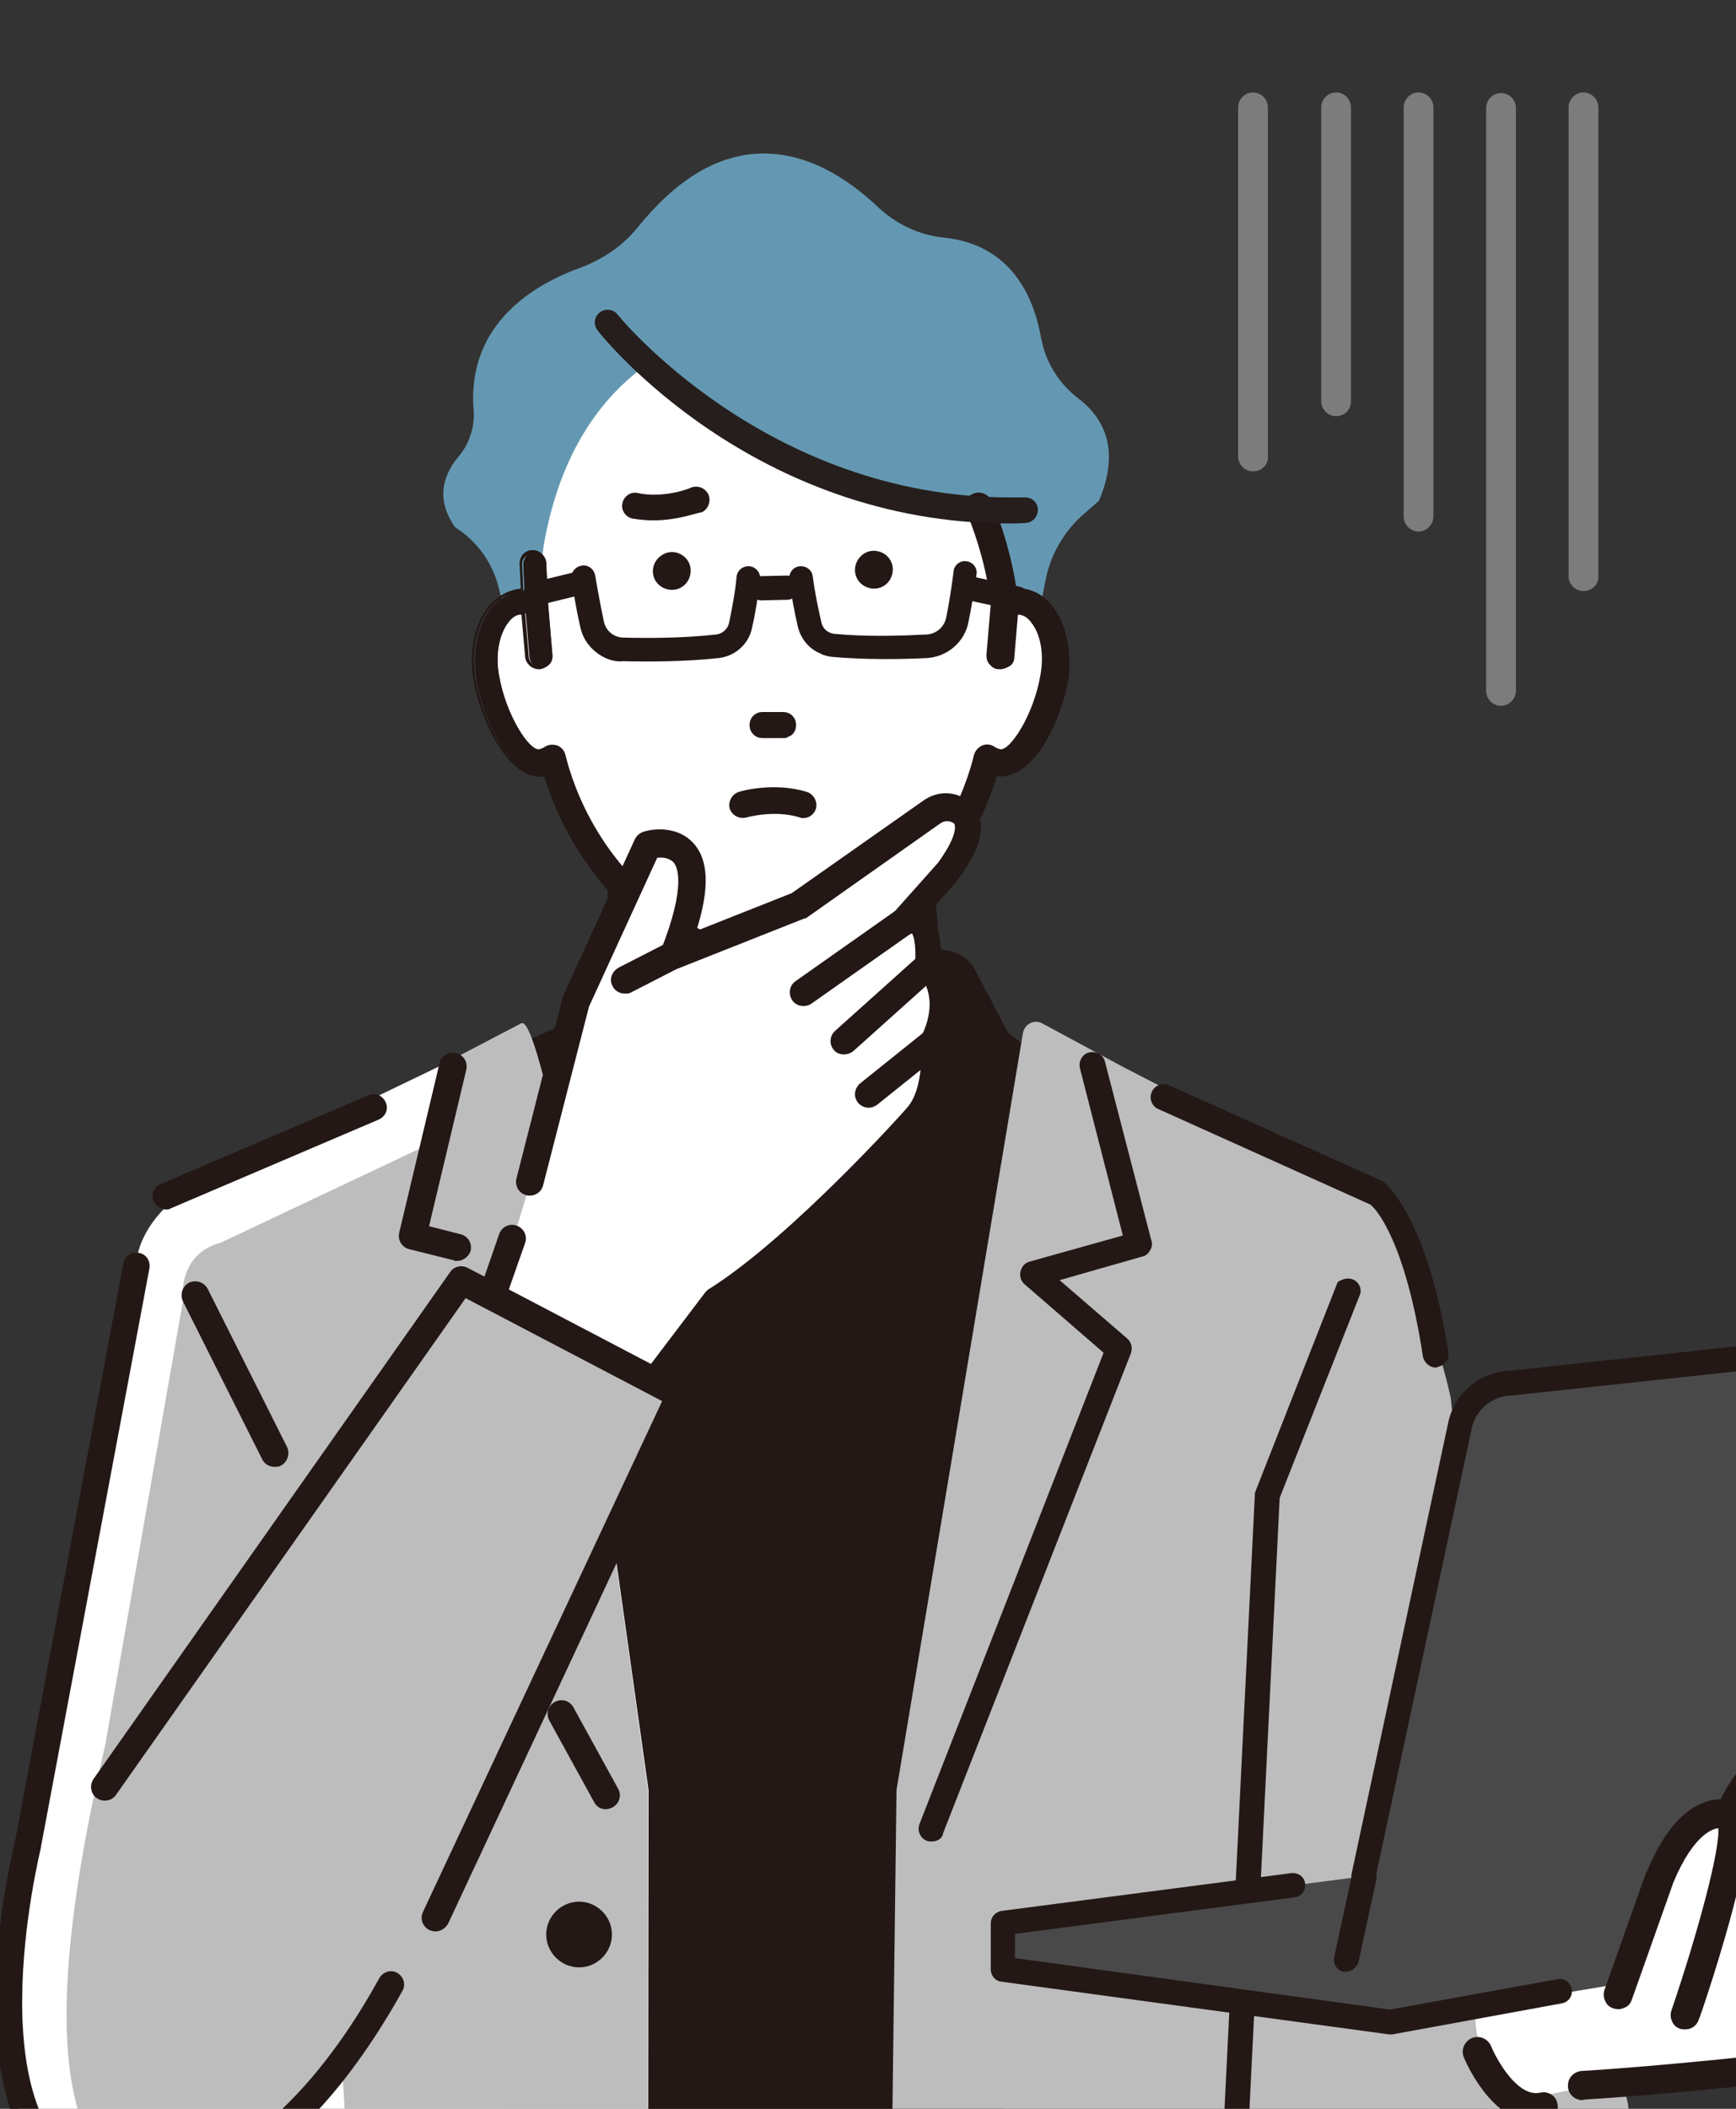
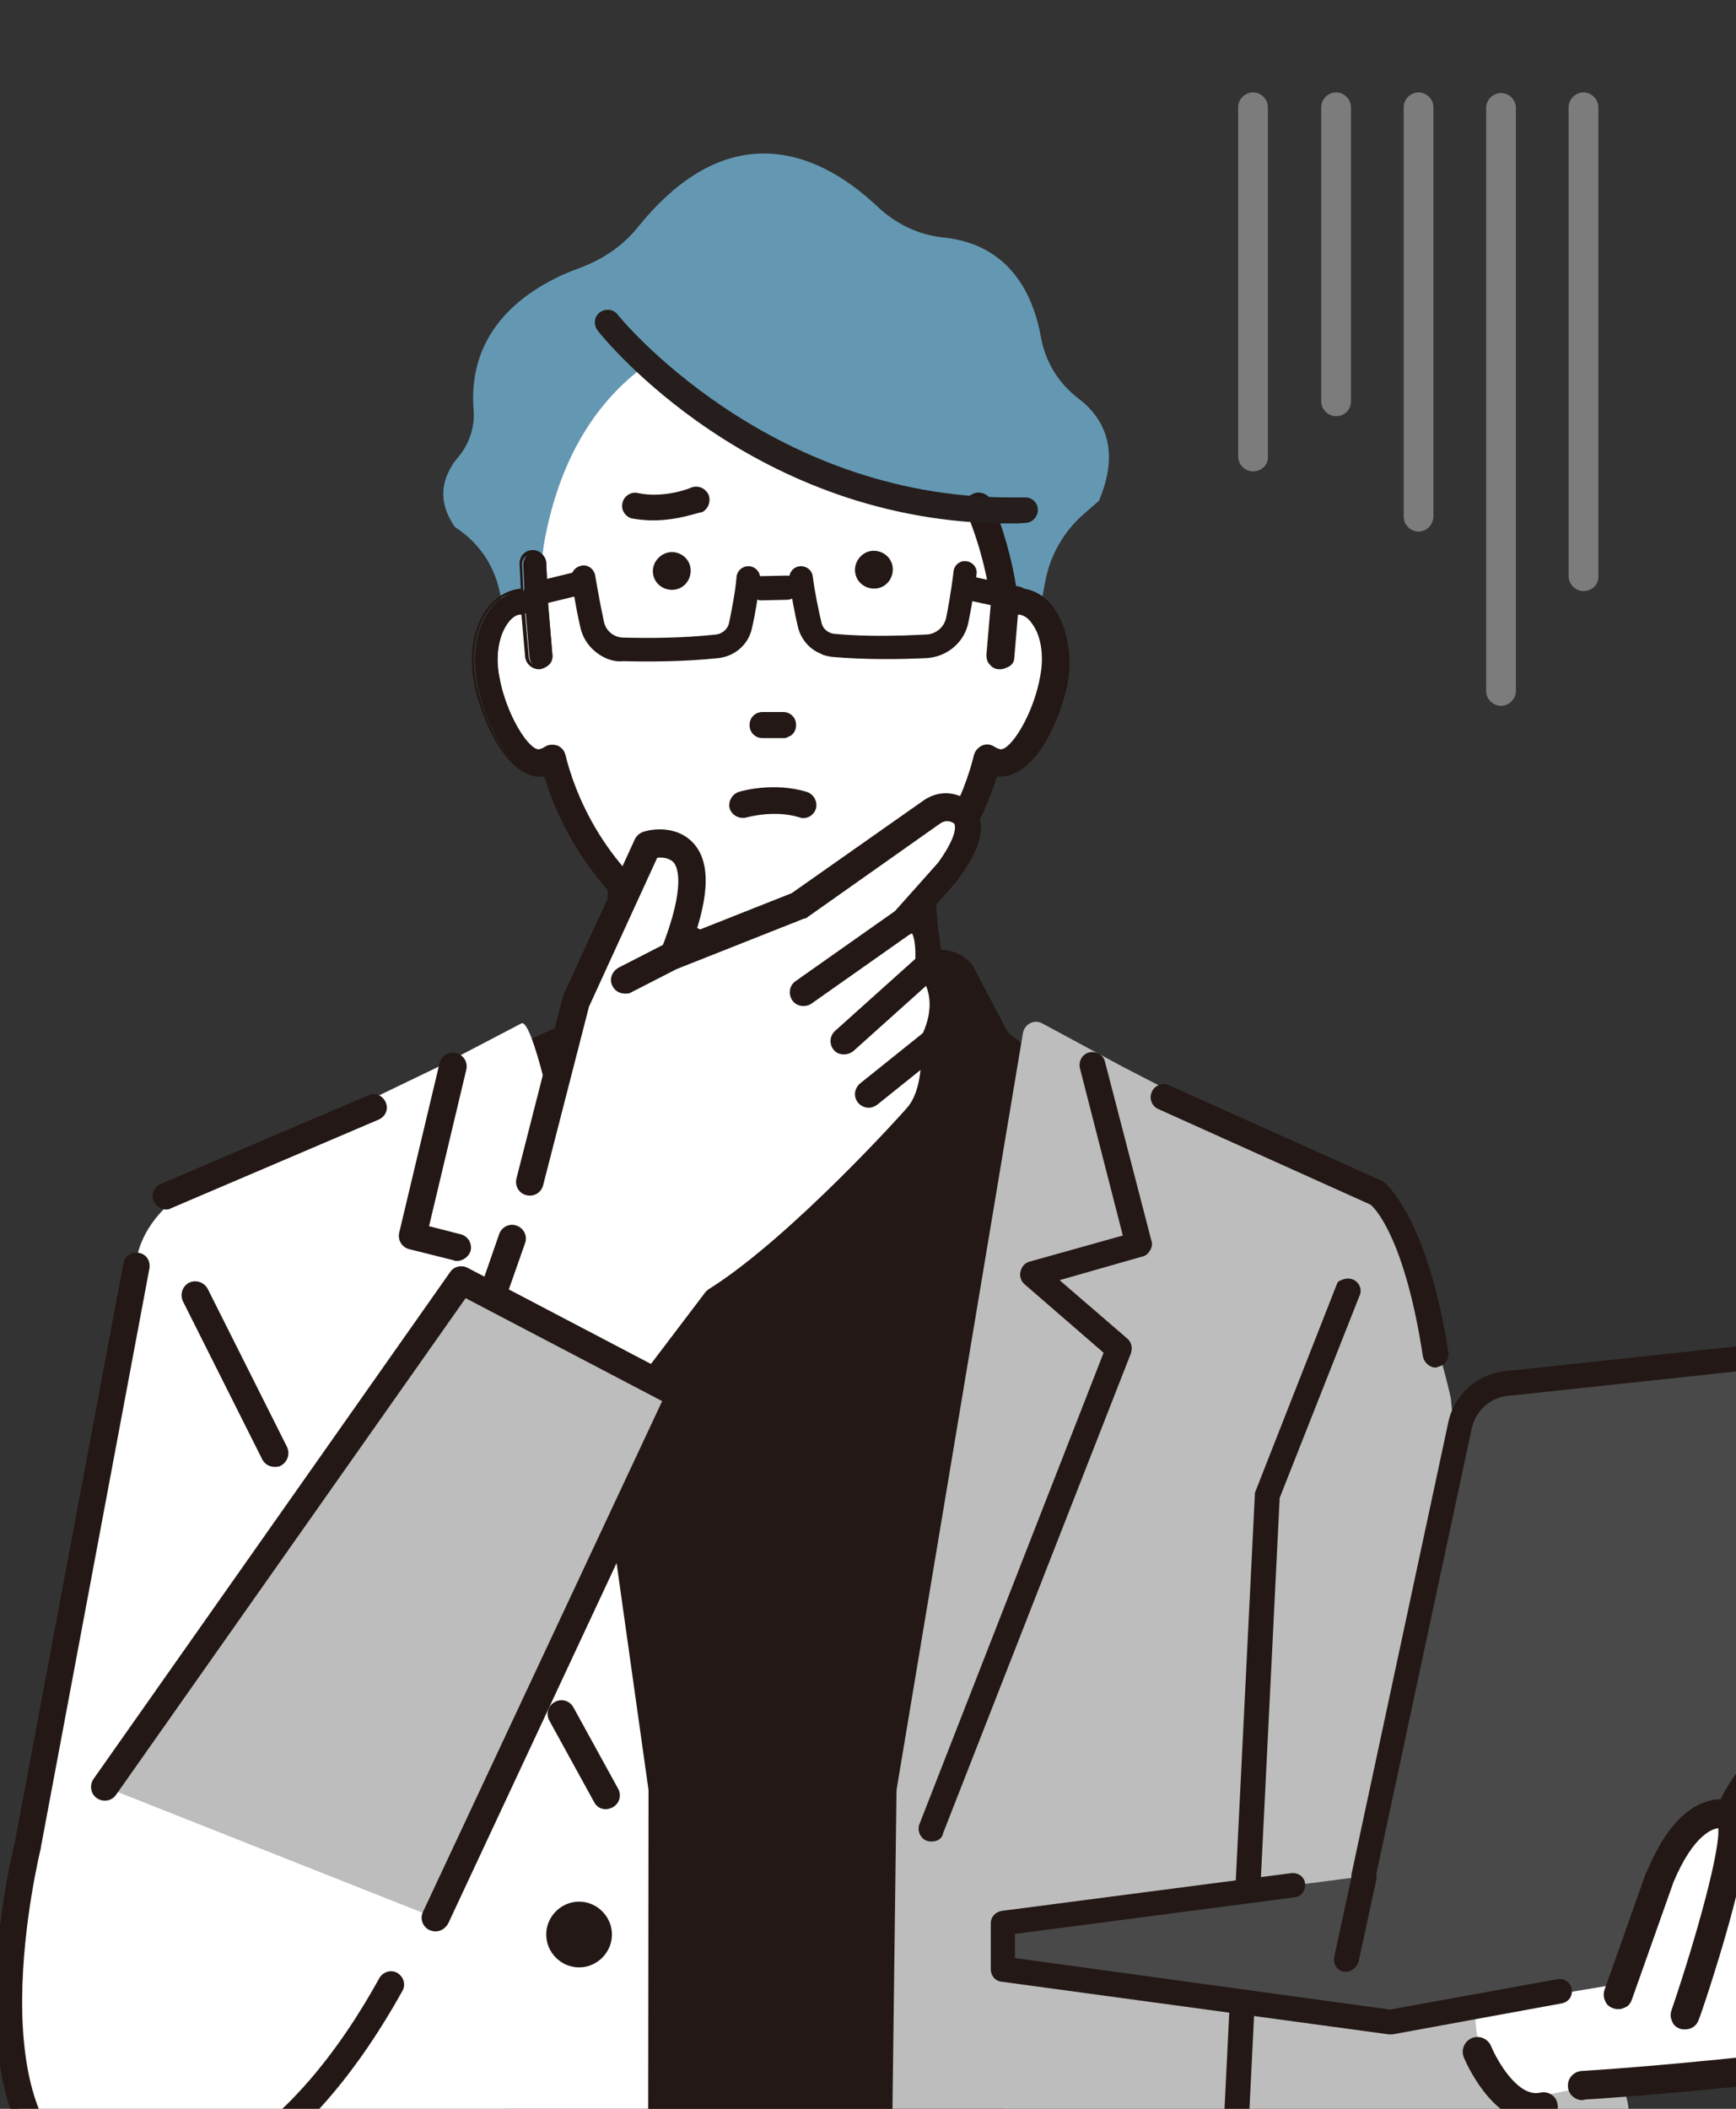
<svg xmlns="http://www.w3.org/2000/svg" version="1.1" id="レイヤー_1" x="0px" y="0px" viewBox="0 0 280 340" style="enable-background:new 0 0 280 340;" xml:space="preserve">
  <rect x="0" y="0" width="280" height="340" fill="#333333" stroke="none" />
  <style type="text/css">
	.st0{fill:#D88B93;}
	.st1{fill:#FFFFFF;}
	.st2{fill:#231815;}
	.st3{fill:#251E1C;}
	.st4{fill:#959595;}
	.st5{fill:#CC9A83;}
	.st6{fill:#6498B2;}
	.st7{fill:#BDBDBD;}
	.st8{fill:#494949;}
	.st9{fill:#7C7C7C;}
</style>
  <g>
    <g>
      <path class="st0" d="M205.7,486.3c0-4.7-0.9-7.5-0.9-7.5c-6.1-34-29.4-48.1-29.4-48.1c-33.4-19.9-51.6,7.3-51.6,7.3    c-8.6,0.3-16.3,9.8-20.7,16.4c-2.3,3.5-3.6,6.1-3.6,6.1c-2,3.5-3.5,7-4.5,10.4l-0.1-0.1c-14,53.8,15.9,78.6,15.9,78.6l35.8-0.5    h4.4l35.8,0.5C186.9,549.4,211,529.4,205.7,486.3z" />
      <path class="st1" d="M198.1,579.8c0,0-17.6-6.5-20-8.3c-1.3-1.1-2.6-2.2-3.7-3.4c-3.1-3.2-4.9-7.6-5.1-12.3l-0.4-9.5l6-17h-8.2    H164h-8.2h-11.9h-8.2h-2.7h-8.2l6,17l-0.4,9.5c-0.2,4.6-2,9.1-5.1,12.3c-1.2,1.2-2.4,2.3-3.7,3.4c-2.3,1.9-24.1,10.2-24.1,10.2    s4.9,213.3,22.2,215.3l29.5,2.1c1,0,6,0.7,7,0.7c1,0,13-1.4,14-1.4l22.4-1.4C209.9,794.9,198.1,579.8,198.1,579.8z" />
      <path class="st2" d="M150.3,537.1c-6.2,0-10.1-1.4-10.4-1.4c-1.3-0.5-1.9-1.8-1.5-3.1c0.5-1.3,1.8-1.9,3.1-1.5    c0.2,0.1,7.8,2.6,18.6-0.1c1.3-0.3,2.6,0.5,3,1.8c0.3,1.3-0.5,2.6-1.8,3C157.2,536.7,153.5,537.1,150.3,537.1z" />
      <path class="st1" d="M194,495.3c-1-0.2-2,0-3,0.4c-3.6-34.6-29.2-47.3-41.5-46.4c-6.9-0.7-34.9,2.9-41.8,39l0.4,7.4    c-1-0.4-2-0.6-3-0.4c-4.3,0.7-6.8,6.9-5.6,13.8c1.2,6.9,5.6,11.9,9.8,11.2c0.7-0.1,1.3-0.4,1.9-0.7c1.5,6.2,6.8,22.3,23.7,32.5    c0,0,13.8,8.9,29.3,0c16.9-10.2,22.2-26.3,23.7-32.5c0.6,0.4,1.2,0.6,1.9,0.7c4.3,0.7,8.7-4.3,9.8-11.2    C200.8,502.2,198.3,496,194,495.3z" />
      <path class="st2" d="M194.4,493.1c-0.5-0.1-0.9-0.1-1.4-0.1l-4.2,2.7l-0.8,9.2c-0.1,1.2,0.8,2.3,2.1,2.4c0.1,0,0.1,0,0.2,0    c1.2,0,2.1-0.9,2.2-2.1l0.6-7.8c0.2,0,0.3,0,0.5,0c2.6,0.4,4.8,5.2,3.8,11.2c-1,6.1-4.6,9.8-7.3,9.3c-0.3-0.1-0.7-0.2-1.1-0.4    c-0.6-0.4-1.4-0.5-2-0.2c-0.7,0.3-1.2,0.9-1.3,1.6c-1.5,6.1-6.6,21.4-22.7,31.1c-14.1,8.1-26.5,0.3-27,0    c-16.1-9.7-21.2-25-22.7-31.1c-0.2-0.7-0.7-1.3-1.3-1.6c-0.7-0.3-1.4-0.2-2,0.2c-0.4,0.2-0.7,0.4-1.1,0.4    c-2.6,0.4-6.2-3.3-7.3-9.3c-1-6.1,1.2-10.8,3.8-11.2c0.2,0,0.3,0,0.5,0l0.7,7.8c0.1,1.2,1.1,2.1,2.2,2.1c0.1,0,0.1,0,0.2,0    c1.2-0.1,2.2-1.2,2.1-2.4l-0.8-9.1c0-0.1,0-0.1,0-0.2l0-0.3l-0.5-5.5c-0.1-1.2-1.2-2.1-2.4-2.1c-1.2,0.1-2.2,1.2-2.1,2.4l0.2,2.8    c-0.3,0-0.6,0-0.8,0.1c-5.6,0.9-8.9,8.1-7.5,16.4c1.4,8.2,6.8,13.9,12.4,13c2.3,7.8,8.4,22,24,31.4c0.3,0.2,6.8,4.3,16,4.3    c5.4,0,10.7-1.4,15.6-4.3c0,0,0,0,0,0c15.6-9.4,21.8-23.7,24.1-31.5c5.6,0.9,11-4.8,12.4-13C203.3,501.2,200,494,194.4,493.1z" />
      <g>
        <path class="st2" d="M109.1,580.7c-1.1,0-2-0.7-2.3-1.8c-0.3-1.3,0.5-2.5,1.8-2.8c6.5-1.5,10.9-5.1,10.9-5.1c0,0,0.1-0.1,0.1-0.1     c0.4-0.3,9.3-7,8.2-21c-0.1-1.3,0.9-2.4,2.2-2.5c1.3-0.1,2.4,0.9,2.5,2.2c1.3,16.2-8.9,24.3-10,25.1c-0.7,0.5-5.5,4.4-12.9,6.1     C109.4,580.7,109.2,580.7,109.1,580.7z" />
      </g>
      <g>
        <path class="st2" d="M190.7,580.7c-0.2,0-0.3,0-0.5-0.1c-7.3-1.7-12.2-5.5-12.9-6.1c-1.1-0.8-11.3-8.9-10-25.1     c0.1-1.3,1.2-2.3,2.5-2.2c1.3,0.1,2.3,1.2,2.2,2.5c-1.1,14.1,8.1,20.9,8.2,21c0.1,0,0.1,0.1,0.1,0.1c0,0,4.4,3.6,10.9,5.1     c1.3,0.3,2.1,1.5,1.8,2.8C192.7,580,191.8,580.7,190.7,580.7z" />
      </g>
      <g>
        <path class="st3" d="M145.8,452.3c-0.2,0-0.3,0-0.5-0.1c-1-0.3-1.7-1.4-1.4-2.4c0-0.1,3.7-12.9,20.7-12.9c1.1,0,2,0.9,2,2     s-0.9,2-2,2c-14,0-16.9,9.9-16.9,10C147.4,451.7,146.6,452.3,145.8,452.3z" />
        <path class="st3" d="M145.8,452.6c-0.2,0-0.4,0-0.6-0.1c-1.2-0.3-1.9-1.6-1.6-2.8c0-0.1,3.8-13.2,21-13.2c1.2,0,2.3,1,2.3,2.3     c0,1.2-1,2.3-2.3,2.3c-13.7,0-16.6,9.7-16.6,9.8C147.7,451.9,146.8,452.6,145.8,452.6z M164.6,437.2c-16.7,0-20.4,12.6-20.4,12.7     c-0.2,0.9,0.3,1.8,1.2,2.1c0.9,0.2,1.8-0.3,2.1-1.2c0-0.1,2.9-10.3,17.2-10.3c0.9,0,1.7-0.8,1.7-1.7     C166.2,437.9,165.5,437.2,164.6,437.2z" />
      </g>
      <g>
        <path class="st3" d="M162.5,453.9c-0.5,0-1.1-0.2-1.4-0.6c-0.7-0.8-0.7-2,0.1-2.8c0.1-0.1,2.5-2.3,6.4-3.5     c3.6-1.1,9.3-1.7,15.8,2.2c0.9,0.6,1.2,1.8,0.7,2.7c-0.6,0.9-1.8,1.2-2.7,0.7c-10-5.9-17.2,0.5-17.5,0.8     C163.4,453.7,162.9,453.9,162.5,453.9z" />
        <path class="st3" d="M162.5,454.2c-0.6,0-1.2-0.3-1.7-0.7c-0.8-0.9-0.8-2.3,0.1-3.2c0.1-0.1,2.5-2.3,6.5-3.6     c3.7-1.1,9.4-1.7,16.1,2.2c1.1,0.6,1.4,2,0.8,3.1c-0.3,0.5-0.8,0.9-1.4,1c-0.6,0.2-1.2,0.1-1.7-0.2c-9.8-5.8-16.9,0.5-17.2,0.8     C163.6,454,163,454.2,162.5,454.2z M172.9,446.4c-2.1,0-3.9,0.4-5.3,0.8c-3.8,1.2-6.2,3.4-6.3,3.4c-0.7,0.6-0.7,1.7-0.1,2.4     c0.6,0.7,1.7,0.7,2.4,0.1c0.3-0.3,7.7-6.9,17.9-0.8c0.4,0.2,0.8,0.3,1.3,0.2c0.4-0.1,0.8-0.4,1-0.8c0.5-0.8,0.2-1.8-0.6-2.3     C179.4,447.2,175.9,446.4,172.9,446.4z" />
      </g>
      <path class="st2" d="M191.1,497.8c-1,0-1.9-0.8-2.1-1.8c-2-13.5-7.1-23-11-28.6c-0.7-1-0.4-2.3,0.5-3c1-0.7,2.3-0.4,3,0.5    c4.2,6,9.6,16.1,11.8,30.4c0.2,1.2-0.6,2.2-1.8,2.4C191.3,497.8,191.2,497.8,191.1,497.8z" />
      <path class="st0" d="M192.8,614.4h-82.3c-1.3,0-2.4-1.1-2.4-2.4c0-1.3,1.1-2.4,2.4-2.4h82.3c1.3,0,2.4,1.1,2.4,2.4    C195.1,613.3,194.1,614.4,192.8,614.4z" />
      <path class="st0" d="M192.8,626.1h-82.3c-1.3,0-2.4-1.1-2.4-2.4s1.1-2.4,2.4-2.4h82.3c1.3,0,2.4,1.1,2.4,2.4    S194.1,626.1,192.8,626.1z" />
      <path class="st0" d="M192.8,637.3h-82.3c-1.3,0-2.4-1.1-2.4-2.4c0-1.3,1.1-2.4,2.4-2.4h82.3c1.3,0,2.4,1.1,2.4,2.4    C195.1,636.2,194.1,637.3,192.8,637.3z" />
      <path class="st0" d="M192.8,649.5h-82.3c-1.3,0-2.4-1.1-2.4-2.4c0-1.3,1.1-2.4,2.4-2.4h82.3c1.3,0,2.4,1.1,2.4,2.4    C195.1,648.4,194.1,649.5,192.8,649.5z" />
      <path class="st0" d="M192.8,661.2h-82.3c-1.3,0-2.4-1.1-2.4-2.4c0-1.3,1.1-2.4,2.4-2.4h82.3c1.3,0,2.4,1.1,2.4,2.4    C195.1,660.1,194.1,661.2,192.8,661.2z" />
      <path class="st0" d="M192.8,672.8h-82.3c-1.3,0-2.4-1.1-2.4-2.4c0-1.3,1.1-2.4,2.4-2.4h82.3c1.3,0,2.4,1.1,2.4,2.4    C195.1,671.8,194.1,672.8,192.8,672.8z" />
      <path class="st0" d="M192.8,684.5h-82.2c-1.2,0-2.3-0.8-2.5-1.9c-0.3-1.5,0.9-2.8,2.3-2.8h82.2c1.2,0,2.3,0.8,2.5,1.9    C195.4,683.2,194.2,684.5,192.8,684.5z" />
      <path class="st0" d="M192.8,696.2h-82.2c-1.2,0-2.3-0.8-2.5-1.9c-0.3-1.5,0.9-2.8,2.3-2.8h82.2c1.2,0,2.3,0.8,2.5,1.9    C195.4,694.9,194.2,696.2,192.8,696.2z" />
      <path class="st0" d="M192.8,707.9h-82.2c-1.2,0-2.3-0.8-2.5-1.9c-0.3-1.5,0.9-2.8,2.3-2.8h82.2c1.2,0,2.3,0.8,2.5,1.9    C195.4,706.6,194.2,707.9,192.8,707.9z" />
      <path class="st0" d="M192.8,719.9h-82.2c-1.2,0-2.3-0.8-2.5-1.9c-0.3-1.5,0.9-2.8,2.3-2.8l82.2,0c1.2,0,2.3,0.8,2.5,1.9    C195.4,718.6,194.2,719.9,192.8,719.9z" />
      <path class="st0" d="M192.8,731.6h-82.3c-1.3,0-2.4-1.1-2.4-2.4s1.1-2.4,2.4-2.4h82.3c1.3,0,2.4,1.1,2.4,2.4    S194.1,731.6,192.8,731.6z" />
      <path class="st0" d="M192.8,743.2h-82.2c-1.2,0-2.3-0.8-2.5-1.9c-0.3-1.5,0.9-2.8,2.3-2.8h82.2c1.2,0,2.3,0.8,2.5,1.9    C195.4,742,194.2,743.2,192.8,743.2z" />
      <path class="st0" d="M192.8,754.9h-82.2c-1.2,0-2.3-0.8-2.5-1.9c-0.3-1.5,0.9-2.8,2.3-2.8h82.2c1.2,0,2.3,0.8,2.5,1.9    C195.4,753.6,194.2,754.9,192.8,754.9z" />
      <path class="st0" d="M192.8,766.6h-82.2c-1.2,0-2.3-0.8-2.5-1.9c-0.3-1.5,0.9-2.8,2.3-2.8h82.2c1.2,0,2.3,0.8,2.5,1.9    C195.4,765.3,194.2,766.6,192.8,766.6z" />
      <path class="st2" d="M136.6,661.7c-22.3-57.4-33.8-82.6-33.9-82.9c-0.5-1.2-1.9-1.7-3.1-1.2C82.8,585,68.8,603,59.2,629.9    c-7.1,20.1-20.5,59.8-20.8,60.6c-13,37.6-14.6,51.6-1.8,63.5c7,6.5,18,8.4,30.3,5.2l2.6,24.9l64.8,0.4c1.3,0,2.4-1.1,2.4-2.4    V662.5C136.7,662.2,136.7,662,136.6,661.7z" />
      <path class="st2" d="M164.9,661.7c22.3-57.4,33.8-82.6,33.9-82.9c0.5-1.2,1.9-1.7,3.1-1.2c16.9,7.3,30.8,25.4,40.4,52.3    c7.1,20.1,9.3,37.7,9.4,38.5c2.1,18.9,0.8,112.4,0.7,113.8c-0.1,1.3-1.1,2.3-2.4,2.3h-82.9c-1.3,0-2.4-1.1-2.4-2.4V662.5    C164.7,662.2,164.8,662,164.9,661.7z" />
      <path class="st1" d="M216,771.1c1.3,0,2.4-1.1,2.4-2.4l1.7-131.4l4.4-11.1c0.3-1.3-0.5-2.5-1.8-2.8c-1.3-0.3-2.5,0.5-2.8,1.8    l-4.5,11.4c0,0.2-0.1,0.3-0.1,0.5l-1.7,131.7C213.7,770,214.7,771.1,216,771.1z" />
      <g>
        <path class="st1" d="M110.6,535.3c0,3.4-1.8,6.1-4,6.1c-2.2,0-4-2.7-4-6.1c0-3.4,1.8-14.7,4-14.7     C108.8,520.6,110.6,531.9,110.6,535.3z" />
        <path class="st2" d="M106.6,543.4c-3.4,0-6-3.5-6-8.1c0-0.2,0.8-16.7,6-16.7c5.2,0,6,16.5,6,16.7     C112.6,539.8,109.9,543.4,106.6,543.4z M106.6,523.8c-1,2.8-2.1,8.7-2.1,11.6c0,2.5,1.2,4.1,2.1,4.1c0.8,0,2.1-1.6,2.1-4.1     C108.6,532.4,107.6,526.5,106.6,523.8z" />
      </g>
      <g>
        <path class="st1" d="M195.2,535.3c0,3.4-1.8,6.1-4,6.1c-2.2,0-4-2.7-4-6.1c0-3.4,1.8-14.7,4-14.7     C193.4,520.6,195.2,531.9,195.2,535.3z" />
        <path class="st2" d="M191.2,543.4c-3.4,0-6-3.5-6-8.1c0-0.2,0.8-16.7,6-16.7c5.2,0,6,16.5,6,16.7     C197.2,539.8,194.6,543.4,191.2,543.4z M191.2,523.8c-1,2.8-2.1,8.7-2.1,11.6c0,2.5,1.2,4.1,2.1,4.1c0.8,0,2.1-1.6,2.1-4.1     C193.3,532.4,192.2,526.5,191.2,523.8z" />
      </g>
      <path class="st2" d="M103.1,663.3c-0.1,0-0.2,0-0.2,0c-1.2-0.1-2.1-1.2-1.9-2.4l1.3-12.1c0.1-1.2,1.2-2,2.4-1.9    c1.2,0.1,2.1,1.2,1.9,2.4l-1.3,12.1C105.1,662.5,104.1,663.3,103.1,663.3z" />
      <g>
        <path class="st2" d="M148.4,517.4c-1.1,0-2-0.9-2-2c0-1.1,0.9-2,2-2l3.6,0c1.1,0,2,0.9,2,2c0,1.1-0.9,2-2,2L148.4,517.4z" />
        <path class="st2" d="M152,517.7l-3.6,0l0,0c-0.6,0-1.2-0.2-1.6-0.7c-0.4-0.4-0.7-1-0.6-1.6c0-0.6,0.2-1.2,0.7-1.6     c0.4-0.4,1-0.7,1.6-0.6l3.6,0c0.6,0,1.2,0.2,1.6,0.7c0.4,0.4,0.7,1,0.6,1.6c0,0.6-0.2,1.2-0.7,1.6c-0.2,0.2-0.5,0.4-0.7,0.5     C152.6,517.6,152.3,517.7,152,517.7z M147.2,514.2c-0.3,0.3-0.5,0.7-0.5,1.2c0,0.5,0.2,0.9,0.5,1.2c0.3,0.3,0.7,0.5,1.2,0.5     l3.6,0c0.5,0,0.9-0.2,1.2-0.5c0.3-0.3,0.5-0.7,0.5-1.2c0-0.5-0.2-0.9-0.5-1.2c-0.3-0.3-0.7-0.5-1.2-0.5l-3.6,0     c-0.2,0-0.5,0-0.7,0.1C147.6,513.9,147.4,514,147.2,514.2z M148.4,517.4L148.4,517.4L148.4,517.4z" />
      </g>
      <path class="st2" d="M155.9,531.6c-0.2,0-0.5,0-0.7-0.1c-4.4-1.4-9.3,0-9.3,0c-1.2,0.4-2.5-0.3-2.9-1.5c-0.4-1.2,0.3-2.5,1.5-2.9    c0.3-0.1,6.2-1.9,12.1,0c1.2,0.4,1.9,1.7,1.5,2.9C157.8,531,156.9,531.6,155.9,531.6z" />
      <g>
        <path class="st2" d="M164.6,492.1c0,1.8,1.5,3.3,3.3,3.3c1.8,0,3.3-1.5,3.3-3.3c0-1.8-1.5-3.3-3.3-3.3     C166,488.8,164.6,490.3,164.6,492.1z" />
        <path class="st2" d="M129.2,492.4c0,1.8,1.5,3.3,3.3,3.3c1.8,0,3.3-1.5,3.3-3.3c0-1.8-1.5-3.3-3.3-3.3     C130.7,489,129.2,490.5,129.2,492.4z" />
      </g>
      <path class="st2" d="M128.3,483.6c-0.8,0-1.5,0-2.3-0.2c-1.3-0.2-2.1-1.3-2-2.6c0.2-1.3,1.3-2.1,2.6-2c4.6,0.6,9.1-1.6,9.2-1.6    c1.1-0.6,2.5-0.1,3.1,1c0.6,1.1,0.1,2.5-1,3.1C137.7,481.5,133.5,483.6,128.3,483.6z" />
      <g>
        <g>
          <path class="st1" d="M111.9,588.2l8.7-22.1l13.1-20.5c0,0,6-2.2,3.9,9.4l-6.9,15.8l-2,10.2l10.3-6.3c0,0,7.5-3.2,11.8,5.2      c0,0,6.9,0.6,6.3,8.3c0,0,5.6-0.9,7.6,7.7l1.3,5c0.6,2.2-0.5,4.8-2.7,5.1c-3.2,0.4-6.1-3-7.5-7.4l-8.5,5.1      c0,0-4.4,26.3-15.4,34.6l-5.9,10.1l-17.8-13.4l3.6-6.5L111.9,588.2z" />
          <path class="st2" d="M125.9,650.7c-0.5,0-1-0.2-1.4-0.5l-17.8-13.4c-0.9-0.7-1.2-1.9-0.6-3l3.3-6l0.2-39.6      c0-0.3,0.1-0.6,0.2-0.8l8.7-22.1c0.1-0.1,0.1-0.3,0.2-0.4l13.1-20.5c0.3-0.4,0.7-0.8,1.2-0.9c0.3-0.1,2.9-1,5.2,0.9      c2.2,1.9,2.8,5.5,1.8,11.1c0,0.2-0.1,0.4-0.2,0.5l-6.8,15.5l-0.9,4.9l5.9-3.6c0.1-0.1,0.2-0.1,0.3-0.2c0.1,0,8.9-3.6,14.2,5.2      c1.3,0.3,3.4,1.1,5,3c1.2,1.4,1.9,3.2,2.1,5.2c2.7,0.7,6.1,3.1,7.5,9.3l1.3,5c0.5,1.9,0.1,4-0.9,5.6c-0.9,1.3-2.2,2.2-3.7,2.4      c-3.4,0.5-6.8-2-8.9-6.3l-5.3,3.2c-1,5.1-5.5,26.6-15.7,34.8l-5.7,9.7c-0.3,0.6-0.9,1-1.5,1.1      C126.2,650.6,126.1,650.7,125.9,650.7z M111.1,634.3l14.1,10.6l4.6-7.8c0.2-0.3,0.4-0.5,0.6-0.7c10.1-7.7,14.4-32.9,14.5-33.2      c0.1-0.7,0.5-1.2,1.1-1.6l8.5-5.1c0.6-0.4,1.3-0.4,2-0.2c0.7,0.2,1.2,0.8,1.4,1.4c1.2,3.5,3.3,6,5,5.8c0.1,0,0.3,0,0.5-0.4      c0.3-0.5,0.4-1.3,0.3-1.9l-1.3-5c-1.5-6.5-5-6-5-6c-0.7,0.1-1.4-0.1-1.9-0.6c-0.5-0.5-0.8-1.2-0.7-1.9c0.2-1.8-0.2-3.2-1-4.1      c-1.2-1.4-3.1-1.6-3.1-1.6c-0.8-0.1-1.5-0.5-1.9-1.2c-3-5.8-7.7-4.5-8.7-4.2l-10.2,6.2c-0.8,0.5-1.8,0.4-2.5-0.1      c-0.8-0.5-1.1-1.4-0.9-2.3l2-10.2c0-0.2,0.1-0.3,0.2-0.5l6.8-15.5c0.9-5.3-0.2-6.4-0.3-6.4c0,0,0,0-0.1-0.1l-12.4,19.4      l-8.4,21.5l-0.2,39.8c0,0.4-0.1,0.8-0.3,1.1L111.1,634.3z M111.7,628.5L111.7,628.5L111.7,628.5z" />
        </g>
        <path class="st2" d="M125.9,650.7c-0.5,0-1-0.2-1.4-0.5l-17.8-13.4c-0.9-0.7-1.2-1.9-0.6-3l3.3-6l0.2-39.6c0-0.3,0.1-0.6,0.2-0.8     l8.7-22.1c0.1-0.1,0.1-0.3,0.2-0.4l13.1-20.5c0.3-0.4,0.7-0.8,1.2-0.9c0.3-0.1,2.9-1,5.2,0.9c2.2,1.9,2.8,5.5,1.8,11.1     c0,0.2-0.1,0.4-0.2,0.5l-6.8,15.5l-0.9,4.9l5.9-3.6c0.1-0.1,0.2-0.1,0.3-0.2c0.1,0,8.9-3.6,14.2,5.2c1.3,0.3,3.4,1.1,5,3     c1.2,1.4,1.9,3.2,2.1,5.2c2.7,0.7,6.1,3.1,7.5,9.3l1.3,5c0.5,1.9,0.1,4-0.9,5.6c-0.9,1.3-2.2,2.2-3.7,2.4c-3.4,0.5-6.8-2-8.9-6.3     l-5.3,3.2c-1,5.1-5.5,26.6-15.7,34.8l-5.7,9.7c-0.3,0.6-0.9,1-1.5,1.1C126.2,650.6,126.1,650.7,125.9,650.7z M111.1,634.3     l14.1,10.6l4.6-7.8c0.2-0.3,0.4-0.5,0.6-0.7c10.1-7.7,14.4-32.9,14.5-33.2c0.1-0.7,0.5-1.2,1.1-1.6l8.5-5.1     c0.6-0.4,1.3-0.4,2-0.2c0.7,0.2,1.2,0.8,1.4,1.4c1.2,3.5,3.3,6,5,5.8c0.1,0,0.3,0,0.5-0.4c0.3-0.5,0.4-1.3,0.3-1.9l-1.3-5     c-1.5-6.5-5-6-5-6c-0.7,0.1-1.4-0.1-1.9-0.6c-0.5-0.5-0.8-1.2-0.7-1.9c0.2-1.8-0.2-3.2-1-4.1c-1.2-1.4-3.1-1.6-3.1-1.6     c-0.8-0.1-1.5-0.5-1.9-1.2c-3-5.8-7.7-4.5-8.7-4.2l-10.2,6.2c-0.8,0.5-1.8,0.4-2.5-0.1c-0.8-0.5-1.1-1.4-0.9-2.3l2-10.2     c0-0.2,0.1-0.3,0.2-0.5l6.8-15.5c0.9-5.3-0.2-6.4-0.3-6.4c0,0,0,0-0.1-0.1l-12.4,19.4l-8.4,21.5l-0.2,39.8c0,0.4-0.1,0.8-0.3,1.1     L111.1,634.3z M111.7,628.5L111.7,628.5L111.7,628.5z" />
        <path class="st2" d="M136.6,588.7c-0.7,0-1.3-0.3-1.8-0.8c-0.8-1-0.7-2.4,0.3-3.2c0.2-0.2,6-5,15.1-7.1c1.2-0.3,2.5,0.5,2.8,1.7     c0.3,1.2-0.5,2.5-1.7,2.8c-7.9,1.9-13.1,6.1-13.1,6.1C137.7,588.5,137.2,588.7,136.6,588.7z" />
        <path class="st2" d="M143,595.6c-0.8,0-1.6-0.5-2.1-1.3c-0.6-1.1-0.1-2.5,1-3.1c1.1-0.6,11.4-5.8,16.4-5.4     c1.3,0.1,2.2,1.2,2.2,2.4c-0.1,1.3-1.2,2.2-2.4,2.2c-2.9-0.2-10.2,2.9-14.1,4.9C143.7,595.5,143.3,595.6,143,595.6z" />
      </g>
      <path class="st1" d="M43,706.9c-0.5,0-1-0.2-1.4-0.5c-0.9-0.8-1.1-2.1-0.3-3.1L97.7,634c0.8-0.9,2.1-1.1,3.1-0.3    c0.9,0.8,1.1,2.1,0.3,3.1l-56.3,69.3C44.3,706.6,43.7,706.9,43,706.9z" />
      <path class="st1" d="M74.7,752.8c-0.4,0-0.7-0.1-1.1-0.3c-1-0.6-1.4-1.9-0.8-3l53.1-92c0.6-1,1.9-1.4,3-0.8c1,0.6,1.4,1.9,0.8,3    l-53.1,92C76.2,752.5,75.5,752.8,74.7,752.8z" />
    </g>
    <g>
      <path class="st1" d="M90,428.5c0,0-16.6-1.4-17.7-14.3c0,0,5.7-8.9,12.7,1.1C85,415.4,95.8,425.8,90,428.5z" />
      <path class="st1" d="M81.5,448.8c-2.7,2-12.9,8.6-21.2,2.3c-0.5-0.4-0.8-1-0.9-1.6c-0.2-2.5,0.3-8.8,9.8-7.1c0.1,0,0.2,0,0.4,0    c1.5,0,12.8,0.2,12.9,4.7C82.4,447.8,82.1,448.4,81.5,448.8z" />
      <path class="st2" d="M79.9,427.5c-0.1,0-0.3-0.1-0.4-0.2c-5.1-2.8-8.1-6.1-8.9-9.7c-0.8-3.6,0.9-6.1,1.1-6.4    c0.1-0.1,0.2-0.2,0.3-0.3c3-2.7,6-2.8,7.9-2.3c3.5,0.8,6.9,3.7,10.2,8.8c2.3,3.6,3.8,6.9,3.8,7.1c0.5,1.1,0,2.4-1.1,2.8    c-1.1,0.5-2.4,0-2.8-1.1l0,0c0,0-1.4-3.2-3.5-6.5c-2.6-4-5.3-6.4-7.5-6.9c-0.8-0.2-2.1-0.3-3.8,1.1c-0.2,0.4-0.6,1.4-0.3,2.8    c0.6,2.3,2.9,4.6,6.7,6.7c1,0.6,1.4,1.9,0.8,2.9C81.9,427.4,80.8,427.8,79.9,427.5z" />
      <path class="st2" d="M62.8,455.8c-0.6-0.2-1.1-0.4-1.6-0.6c-3.3-1.7-4.1-4.6-4.2-4.9c0-0.1-0.1-0.3-0.1-0.5    c-0.2-4.1,1.7-6.4,3.2-7.6c2.8-2.2,7.3-2.9,13.3-2.3c4.3,0.5,7.8,1.5,7.9,1.5c0,0,0,0,0,0c1.1,0.3,1.8,1.5,1.5,2.7    c-0.3,1.1-1.5,1.8-2.7,1.5c-0.1,0-3.4-1-7.2-1.4c-4.7-0.5-8.3,0-10.1,1.4c-0.7,0.5-1.6,1.5-1.6,3.7c0.2,0.4,0.7,1.4,2,2    c2.1,1,5.4,0.7,9.5-0.9c1.1-0.4,2.4,0.1,2.8,1.2c0.4,1.1-0.1,2.4-1.2,2.8C69.7,456.2,65.9,456.7,62.8,455.8z" />
    </g>
  </g>
  <g>
    <g>
      <g>
        <path class="st0" d="M501.3,76.6c-3.6-16.1-10.3-24-11.2-25c-9.8-13.5-21.1-21.2-33.7-23c-16.7-2.4-30,6.4-32.6,8.2     c-1.9,0.3-8,1.9-14.2,8.4c-0.8,0.7-8.3,7.9-13.3,19.6c-4.8,11.3-8,29,3.9,49.7c0.1,0.2,0.2,0.3,0.3,0.4     c0.3,0.3,6.4,6.3,16.4,11.8c-3,1.7-15.5,7.5-13.5,27.3c0,0.1,1.1,12.7-8.7,20.1c-0.8,0.5-6.8,4.5-11,11.8     c-4.2,7.2-7.4,19,0.8,34.6c0.3,0.7,1,1.1,1.8,1.1c0,0,0,0,0,0l54.8-1.4c0.5,0,1-0.2,1.4-0.6c0.4-0.4,0.6-0.9,0.5-1.4l-2.1-71.6     c0-0.5-0.3-1.1-0.7-1.4l-17-15.3c1.9,0.9,3.9,1.7,6.1,2.4c6.1,2.2,13.4,3.8,21.4,3.8c13,0,27.9-4.3,42.9-17.6     c0,0,0.1-0.1,0.1-0.1C494.4,117.8,507.4,104.1,501.3,76.6z" />
        <g>
          <path class="st2" d="M504.3,188.5c-5.6-7-18.9-9.9-19.5-10c-0.1,0-0.3,0-0.4,0l-67-1.8c-2.4-1.2-7.9-0.8-25.1,6.5      c-4.2,1.8-8,5.7-11,9.6c-2.3,3.2-5,7.6,1,5.6c-7.3,4.2,6.5-4.8,0,0l-3.3-2.3c-3,4.6-4.8,8.5-4.9,8.5l23.2,9.7L395,340.1      c0.4,4.9,0.9,43,1.5,50.6h103c1.2-7.6,2.1-8.5,2.2-9.7l3.1-191.1C504.8,189.4,504.6,188.9,504.3,188.5z" />
          <path class="st2" d="M374,204.5C373.9,204.5,373.9,204.5,374,204.5C373.9,204.5,373.9,204.5,374,204.5c0,0.2,0.2,0.5,0.3,0      C374.3,204.1,374,204.3,374,204.5z" />
          <path class="st2" d="M394.3,380.9l0.7-40.8c0-0.3-0.1-0.6-0.1-0.6C394.5,339.1,394.3,381.5,394.3,380.9z" />
          <path class="st2" d="M377.3,194.7l1.8,1.3c0.7-1.1,1.5-2.1,2.3-3.2C380.1,193.4,378.7,194.1,377.3,194.7z" />
        </g>
        <g>
          <path class="st1" d="M342.9,236.6L342.9,236.6C342.9,236.8,343,237.5,342.9,236.6C342.9,236.6,342.9,236.6,342.9,236.6z       M342.9,236.6C342.9,236.6,342.9,236.6,342.9,236.6C342.9,236.8,342.9,236.9,342.9,236.6z" />
        </g>
        <g>
          <path class="st1" d="M427.8,160.1c0.3-5.7-0.7-13.1-1.3-22.7h38.2c0,0,0.8,28.1,4.2,34c0,0,2.5,6.8,15.5,9.3      c0,0-32.4,36-73.9-1.2l3.4-1.3C418.5,175.8,427,174.7,427.8,160.1z" />
          <g>
            <path class="st2" d="M448.9,198.3c-16.4,0-30.3-8.8-39.7-17.4c-0.5-0.5-0.8-1.2-0.7-1.9c0.1-0.7,0.6-1.3,1.3-1.6l3.3-1.3       c0.7-0.3,1.5-0.7,2.2-1c4.6-1.9,9.8-4,10.4-15.2l0,0c0.2-3.7-0.2-8.2-0.6-13.6c-0.2-2.7-0.5-5.7-0.7-8.9c0-0.6,0.2-1.1,0.6-1.5       c0.4-0.4,0.9-0.6,1.5-0.6h38.2c1.1,0,2,0.9,2.1,2c0.3,11.1,1.7,29,4,33c0.1,0.1,0.1,0.2,0.1,0.3c0.1,0.2,2.5,5.8,14,8       c0.7,0.1,1.3,0.7,1.6,1.4c0.2,0.7,0.1,1.5-0.4,2c-0.3,0.4-8.6,9.5-22.3,13.9C458.5,197.6,453.6,198.3,448.9,198.3z        M414.4,180.1c15.7,13.1,31.8,17.1,47.8,12c8.4-2.7,14.7-7.5,18.1-10.4c-9.8-2.9-12.7-8.4-13.2-9.5c-3.1-5.6-4.1-26-4.4-32.8       h-34c0.2,2.3,0.3,4.5,0.5,6.7c0.4,5.5,0.8,10.2,0.6,14.1c-0.8,13.8-8.1,16.8-12.9,18.8c-0.8,0.3-1.5,0.6-2.1,0.9       c-0.1,0-0.1,0.1-0.2,0.1L414.4,180.1z M413.9,178.1L413.9,178.1L413.9,178.1z" />
            <path class="st2" d="M448.9,198.6c-16.9,0-31.1-9.5-39.9-17.4c-0.6-0.5-0.9-1.3-0.7-2.1c0.1-0.8,0.7-1.5,1.4-1.7l3.3-1.3       c0.7-0.3,1.4-0.7,2.2-1c4.5-1.9,9.6-4,10.2-15c0.2-3.6-0.2-8.2-0.6-13.5l0-0.1c-0.2-2.7-0.5-5.7-0.7-8.9c0-0.6,0.2-1.3,0.6-1.7       c0.4-0.5,1.1-0.7,1.7-0.7h38.2c1.3,0,2.3,1,2.3,2.3c0.3,11,1.7,28.9,3.9,32.9c0.1,0.1,0.1,0.2,0.2,0.3       c0.1,0.2,2.5,5.6,13.8,7.8c0.8,0.2,1.5,0.8,1.8,1.5c0.3,0.8,0.1,1.7-0.5,2.3c-0.3,0.4-8.7,9.5-22.4,14       C458.8,197.8,453.8,198.6,448.9,198.6L448.9,198.6C448.9,198.6,448.9,198.6,448.9,198.6z M426.5,135.6c-0.5,0-1,0.2-1.3,0.6       c-0.3,0.4-0.5,0.8-0.5,1.3c0.2,3.2,0.4,6.2,0.7,8.8l0,0.1c0.4,5.3,0.8,9.9,0.6,13.6c-0.6,11.4-5.9,13.5-10.6,15.5       c-0.8,0.3-1.5,0.6-2.2,1l-3.4,1.3c-0.6,0.2-1,0.7-1.1,1.4c-0.1,0.6,0.1,1.2,0.6,1.7c8.8,7.9,22.8,17.3,39.6,17.3c0,0,0,0,0,0       l0,0c4.9,0,9.8-0.8,14.7-2.4c13.6-4.5,21.8-13.5,22.2-13.9c0.4-0.5,0.6-1.2,0.4-1.8c-0.2-0.6-0.7-1.1-1.4-1.2       c-11.6-2.3-14-7.9-14.1-8.2c0-0.1-0.1-0.2-0.1-0.3c-2.3-4.1-3.7-22-4-33.1c0-1-0.8-1.7-1.8-1.7H426.5z M448.7,194.5       c-11.5,0-23.1-4.8-34.4-14.2c-0.1-0.1-0.1-0.2-0.1-0.2c0-0.1,0.1-0.2,0.2-0.2l0.3-0.1c0.1,0,0.1,0,0.1-0.1       c0.6-0.3,1.3-0.6,2.1-0.9c4.8-2,12-5,12.8-18.6c0.2-3.9-0.2-8.6-0.6-14.1c-0.2-2.1-0.4-4.3-0.5-6.7c0-0.1,0-0.1,0.1-0.2       c0-0.1,0.1-0.1,0.2-0.1h34c0.1,0,0.3,0.1,0.3,0.3c0.2,6.3,1.3,27.1,4.3,32.7c0.5,1.1,3.3,6.5,13,9.4c0.1,0,0.2,0.1,0.2,0.2       c0,0.1,0,0.2-0.1,0.3c-3.1,2.7-9.5,7.6-18.1,10.4C457.8,193.8,453.2,194.5,448.7,194.5z M414.9,180.2       c15.5,12.8,31.4,16.7,47.2,11.6c8.2-2.7,14.4-7.3,17.6-10c-9.6-3-12.4-8.4-12.9-9.5c-3-5.5-4.1-24.5-4.4-32.7H429       c0.2,2.2,0.3,4.3,0.5,6.4c0.4,5.5,0.8,10.2,0.6,14.2c-0.8,14-8.2,17-13.1,19.1C416.3,179.6,415.6,179.9,414.9,180.2       C415,180.2,414.9,180.2,414.9,180.2z M413.9,178.4c-0.1,0-0.3-0.1-0.3-0.3s0.1-0.3,0.3-0.3h0c0.1,0,0.3,0.1,0.3,0.3       S414.1,178.4,413.9,178.4z" />
          </g>
        </g>
        <g>
          <path class="st1" d="M461.5,154.4c16.6-10,21.8-23.4,23.3-29.5c0.6,0.4,1.2,0.6,1.8,0.7c4.2,0.7,8.5-4.2,9.7-11      c1.1-6.8-1.3-12.8-5.5-13.5c-1-0.2-2,0-2.9,0.4l0,0c-3.5-34-34-48.3-40.7-47.6c-6.8-0.7-34.1,0-41.1,40.3l0.3,7.3      c-0.9-0.4-1.9-0.5-2.9-0.4c-4.2,0.7-6.7,6.8-5.5,13.5c1.1,6.8,5.5,11.7,9.7,11c0.7-0.1,1.3-0.4,1.8-0.7      c1.5,6.1,6.7,19.5,23.3,29.5C432.7,154.4,446.3,163.2,461.5,154.4z" />
        </g>
        <path class="st0" d="M459.9,35.8l-31.6,5.6c0,0-6.1,45.1,61.5,35.7C489.8,77.1,485.1,36.8,459.9,35.8z" />
        <g>
          <path class="st2" d="M446.6,80.8c0.2,0,0.3,0.1,0.5,0.1c0.9,0,1.7-0.6,1.9-1.5c0.3-1.1-0.4-2.2-1.4-2.4      c-9.3-2.4-15.3-9.1-17.8-20c-2-8.3-1.1-16.1-1.1-16.2c0.1-1.1-0.6-2.1-1.7-2.2c-1.1-0.1-2.1,0.6-2.2,1.7c0,0.3-1,8.5,1.1,17.5      C428.8,70,435.9,78,446.6,80.8z" />
          <path class="st2" d="M447.1,81.1c-0.2,0-0.4,0-0.6-0.1l0,0c-10.8-2.8-18-10.8-20.9-23.2c-2.1-9.1-1.2-17.3-1.1-17.6      c0.1-0.6,0.4-1.1,0.8-1.5c0.5-0.4,1.1-0.5,1.7-0.5c0.6,0.1,1.1,0.4,1.5,0.8c0.4,0.5,0.5,1.1,0.5,1.7c0,0.1-0.9,7.8,1.1,16.1      c2.5,10.7,8.5,17.4,17.6,19.8c0.6,0.2,1.1,0.5,1.4,1c0.3,0.5,0.4,1.1,0.2,1.7C449,80.4,448.1,81.1,447.1,81.1z M426.7,38.7      c-0.4,0-0.8,0.1-1.1,0.4c-0.4,0.3-0.6,0.7-0.7,1.2c0,0.3-1,8.4,1.1,17.4c2.9,12.2,10,20.1,20.5,22.8c0,0,0,0,0,0      c0.9,0.2,1.9-0.3,2.1-1.2c0.1-0.4,0.1-0.9-0.2-1.3c-0.2-0.4-0.6-0.7-1.1-0.8c-9.4-2.4-15.4-9.2-18-20.2      c-2-8.4-1.1-16.2-1.1-16.3c0.1-0.9-0.6-1.8-1.5-1.9C426.9,38.8,426.8,38.7,426.7,38.7z" />
        </g>
        <g>
          <path class="st2" d="M470,75.9c-9.2-0.2-16.2-4.8-20.7-13.8c-3.5-6.9-4.1-13.9-4.1-14c-0.1-1.1-1.1-1.9-2.2-1.8      c-1.1,0.1-1.9,1.1-1.8,2.2c0,0.3,0.7,7.8,4.4,15.3c5.1,10.3,13.5,15.9,24.2,16.1c0,0,0,0,0,0c1.1,0,2-0.9,2-2      C472,76.8,471.1,75.9,470,75.9z" />
          <path class="st2" d="M469.9,80.1c-10.9-0.2-19.3-5.8-24.5-16.2c-3.8-7.6-4.4-15.1-4.5-15.4c-0.1-1.2,0.8-2.3,2.1-2.4      c1.2-0.1,2.3,0.8,2.4,2.1c0,0.1,0.7,7.1,4.1,13.9c4.4,8.9,11.3,13.5,20.4,13.6l0,0c0.6,0,1.2,0.3,1.6,0.7c0.4,0.4,0.6,1,0.6,1.6      C472.2,79.1,471.2,80.1,469.9,80.1z M443.2,46.5c0,0-0.1,0-0.1,0c-0.9,0.1-1.7,0.9-1.6,1.9c0,0.3,0.7,7.7,4.4,15.3      c5.1,10.2,13.4,15.7,24,16c0,0,0,0,0,0c1,0,1.7-0.8,1.8-1.7c0-0.5-0.2-0.9-0.5-1.2c-0.3-0.3-0.8-0.5-1.2-0.5      c-9.3-0.2-16.4-4.9-20.9-13.9c-3.5-6.9-4.1-13.8-4.1-14.1C444.9,47.2,444.1,46.5,443.2,46.5z" />
        </g>
        <g>
          <path class="st2" d="M492.6,75.9c-14.7,0.9-23.4-11.6-23.5-11.8c-0.6-0.9-1.9-1.1-2.8-0.5c-0.9,0.6-1.1,1.9-0.5,2.8      c0.4,0.6,9.4,13.6,25.2,13.6c0.6,0,1.2,0,1.8-0.1c1.1-0.1,1.9-1,1.9-2.1C494.7,76.6,493.7,75.8,492.6,75.9z" />
          <path class="st2" d="M491.1,80.2c-16,0-25.1-13.1-25.5-13.7c-0.7-1-0.4-2.4,0.6-3.1c1-0.7,2.4-0.4,3.1,0.6      c0.1,0.1,8.8,12.5,23.2,11.6l0,0c1.3-0.1,2.3,0.9,2.4,2.1c0.1,1.2-0.9,2.3-2.1,2.4C492.3,80.2,491.7,80.2,491.1,80.2z       M467.5,63.5c-0.3,0-0.7,0.1-1,0.3c-0.8,0.5-1,1.6-0.5,2.4c0.4,0.5,9.3,13.4,25,13.4c0.6,0,1.2,0,1.8-0.1c1-0.1,1.7-0.9,1.6-1.8      c-0.1-1-0.9-1.7-1.8-1.6C477.9,77,469,64.4,468.9,64.3C468.6,63.8,468.1,63.5,467.5,63.5z" />
        </g>
        <g>
          <path class="st2" d="M491.1,99.2c-0.4-0.1-0.9-0.1-1.3-0.1l0.1-2.3c0.1-1.1-0.8-2-1.9-2.1c-1.1-0.1-2,0.8-2.1,1.9l-0.8,14      c-0.1,1.1,0.8,2,1.9,2.1c0,0,0.1,0,0.1,0c1.1,0,1.9-0.8,2-1.9l0.4-7.7c0.3,0,0.6,0,0.9,0c2.7,0.5,4.9,5.2,3.9,11.2      c-1,6.1-4.7,9.8-7.4,9.3c-0.4-0.1-0.7-0.2-1.1-0.5c-0.5-0.3-1.2-0.4-1.8-0.2c-0.6,0.2-1,0.8-1.2,1.4c-1.4,6-6.5,18.7-22.3,28.2      c-13.9,8-26.2,0.4-26.7,0c-15.8-9.6-20.9-22.2-22.4-28.3c-0.2-0.6-0.6-1.1-1.2-1.4c-0.6-0.2-1.3-0.2-1.8,0.2      c-0.4,0.2-0.7,0.4-1.1,0.5c-2.7,0.4-6.4-3.3-7.4-9.3c-1-6.1,1.2-10.8,3.9-11.2c0.2,0,0.5,0,0.7,0l0.6,7.8c0.1,1,1,1.8,2,1.8      c0.1,0,0.1,0,0.2,0c1.1-0.1,1.9-1.1,1.8-2.2l-0.8-9.2l-0.3-7.3c-0.1-1.1-1-1.9-2.1-1.9c-1.1,0.1-1.9,1-1.9,2.1l0.2,4.8h0      c-0.4,0-0.7,0-1.1,0.1c-5.4,0.9-8.5,7.9-7.2,15.8c1.3,8,6.6,13.5,12,12.6c0.1,0,0.1,0,0.2,0c2.2,7.5,8.2,19.2,23.6,28.5      c0.4,0.3,6.7,4.2,15.6,4.2c4.6,0,9.8-1,15.3-4.2c15.4-9.3,21.4-21.1,23.6-28.5c0.1,0,0.1,0,0.2,0c5.4,0.9,10.6-4.6,12-12.6      C499.6,107,496.5,100.1,491.1,99.2z" />
          <path class="st2" d="M447.2,160.6c-9,0-15.5-4.1-15.7-4.3c-16-9.7-21.6-21.9-23.6-28.4c-5.5,0.9-10.8-4.8-12.2-12.8      c-1.4-8.1,1.9-15.2,7.4-16.2c0.3,0,0.6-0.1,0.9-0.1l-0.2-4.5c-0.1-1.2,0.9-2.3,2.1-2.4c1.2-0.1,2.3,0.9,2.4,2.1l0.3,7.3l0.8,9.2      c0,0.6-0.1,1.2-0.5,1.6c-0.4,0.5-0.9,0.7-1.5,0.8c-1.2,0.1-2.3-0.8-2.4-2.1l-0.6-7.6c-0.1,0-0.3,0-0.4,0      c-2.5,0.4-4.7,5-3.7,10.9c1,5.9,4.5,9.6,7.1,9.1c0.3-0.1,0.7-0.2,1-0.4c0.6-0.4,1.4-0.5,2.1-0.2c0.7,0.3,1.2,0.9,1.3,1.6      c1.2,5.1,5.9,18.2,22.3,28.1c0.5,0.3,12.7,7.9,26.5,0c16.3-9.9,21-22.9,22.2-28.1c0.2-0.7,0.7-1.3,1.3-1.6      c0.7-0.3,1.4-0.2,2.1,0.2c0.4,0.2,0.7,0.4,1,0.4c2.5,0.4,6.1-3.2,7.1-9.1c1-5.9-1.1-10.5-3.7-10.9c-0.2,0-0.4,0-0.6,0l-0.4,7.5      c-0.1,1.2-1.2,2.2-2.4,2.1c-0.6,0-1.2-0.3-1.6-0.7c-0.4-0.4-0.6-1-0.6-1.6l0.8-14c0-0.6,0.3-1.2,0.8-1.6c0.5-0.4,1-0.6,1.6-0.6      c0.6,0,1.2,0.3,1.6,0.7c0.4,0.4,0.6,1,0.6,1.6l-0.1,2c0.4,0,0.7,0,1.1,0.1c0,0,0,0,0,0c5.5,0.9,8.8,8,7.4,16.1      c-1.4,8.1-6.7,13.7-12.2,12.8c-2,6.6-7.6,18.8-23.7,28.5C457.8,159.2,452.6,160.6,447.2,160.6z M408.1,127.3      c0.1,0,0.2,0.1,0.3,0.2c1.9,6.4,7.4,18.7,23.4,28.4c0.3,0.2,6.6,4.2,15.5,4.2c5.3,0,10.4-1.4,15.2-4.2      c16.1-9.7,21.6-22,23.5-28.4c0-0.1,0.2-0.2,0.3-0.2l0.2,0c5.2,0.9,10.3-4.6,11.7-12.4c1.3-7.8-1.7-14.7-7-15.5      c-0.4-0.1-0.8-0.1-1.3-0.1c-0.1,0-0.1,0-0.2-0.1c-0.1-0.1-0.1-0.1-0.1-0.2l0.1-2.3c0-0.5-0.1-0.9-0.4-1.2      c-0.3-0.3-0.7-0.5-1.2-0.6c-0.5,0-0.9,0.1-1.2,0.4c-0.3,0.3-0.6,0.7-0.6,1.2l-0.8,14c0,0.5,0.1,0.9,0.4,1.2      c0.3,0.3,0.7,0.5,1.2,0.6l0.1,0c0.9,0,1.7-0.7,1.7-1.6l0.4-7.7c0-0.1,0.1-0.2,0.2-0.2c0.3-0.1,0.7-0.1,1,0      c2.8,0.5,5.2,5.3,4.1,11.6c-1.1,6.2-4.9,10-7.7,9.6c-0.4-0.1-0.8-0.2-1.2-0.5c-0.5-0.3-1.1-0.4-1.6-0.1c-0.5,0.2-0.9,0.7-1,1.2      c-1.3,5.2-5.9,18.4-22.5,28.4c-14.1,8.1-26.5,0.4-27,0c-16.5-10-21.2-23.2-22.5-28.4c-0.1-0.5-0.5-1-1-1.2      c-0.5-0.2-1.1-0.2-1.6,0.1c-0.4,0.3-0.8,0.4-1.2,0.5c-2.8,0.5-6.6-3.3-7.7-9.6c-1-6.2,1.3-11.1,4.1-11.6c0.2,0,0.5,0,0.8,0      c0.1,0,0.2,0.1,0.2,0.2l0.6,7.8c0.1,0.9,0.9,1.7,1.9,1.6c0.5,0,0.9-0.3,1.2-0.6c0.3-0.4,0.4-0.8,0.4-1.3l-0.8-9.2l-0.3-7.3      c0-1-0.9-1.7-1.8-1.6c-1,0-1.7,0.9-1.6,1.8l0.2,4.8c0,0.1,0,0.1-0.1,0.2c-0.1,0.1-0.1,0.1-0.2,0.1c-0.4,0-0.7,0-1.1,0.1      c-5.2,0.9-8.3,7.7-7,15.5c1.3,7.8,6.5,13.3,11.7,12.4L408.1,127.3C408.1,127.3,408.1,127.3,408.1,127.3z" />
        </g>
        <g>
          <path class="st1" d="M410,127.1c0,2.5-2,4.5-4.5,4.5c-2.5,0-4.5-2-4.5-4.5c0-2.5,2-4.5,4.5-4.5C408,122.6,410,124.6,410,127.1z" />
          <g>
            <path class="st2" d="M405.5,133.6c-3.6,0-6.5-2.9-6.5-6.5c0-3.6,2.9-6.5,6.5-6.5c3.6,0,6.5,2.9,6.5,6.5       C412,130.7,409.1,133.6,405.5,133.6z M405.5,124.6c-1.4,0-2.5,1.1-2.5,2.5c0,1.4,1.1,2.5,2.5,2.5c1.4,0,2.5-1.1,2.5-2.5       C408,125.7,406.9,124.6,405.5,124.6z" />
            <path class="st2" d="M405.5,133.9c-3.7,0-6.8-3-6.8-6.8c0-3.7,3-6.8,6.8-6.8c3.7,0,6.7,3,6.7,6.8       C412.2,130.8,409.2,133.9,405.5,133.9z M405.5,120.9c-3.4,0-6.2,2.8-6.2,6.2c0,3.4,2.8,6.2,6.2,6.2c3.4,0,6.2-2.8,6.2-6.2       C411.7,123.7,408.9,120.9,405.5,120.9z M405.5,129.9c-1.5,0-2.8-1.2-2.8-2.8c0-1.5,1.2-2.8,2.8-2.8c1.5,0,2.8,1.2,2.8,2.8       C408.2,128.6,407,129.9,405.5,129.9z M405.5,124.9c-1.2,0-2.2,1-2.2,2.2c0,1.2,1,2.2,2.2,2.2c1.2,0,2.2-1,2.2-2.2       C407.7,125.9,406.7,124.9,405.5,124.9z" />
          </g>
        </g>
        <g>
          <path class="st1" d="M492,127.1c0,2.5-2,4.5-4.5,4.5c-2.5,0-4.5-2-4.5-4.5c0-2.5,2-4.5,4.5-4.5C490,122.6,492,124.6,492,127.1z" />
          <g>
            <path class="st2" d="M487.5,133.6c-3.6,0-6.5-2.9-6.5-6.5c0-3.6,2.9-6.5,6.5-6.5c3.6,0,6.5,2.9,6.5,6.5       C494,130.7,491.1,133.6,487.5,133.6z M487.5,124.6c-1.4,0-2.5,1.1-2.5,2.5c0,1.4,1.1,2.5,2.5,2.5c1.4,0,2.5-1.1,2.5-2.5       C490,125.7,488.9,124.6,487.5,124.6z" />
            <path class="st2" d="M487.5,133.9c-3.7,0-6.8-3-6.8-6.8c0-3.7,3-6.8,6.8-6.8c3.7,0,6.8,3,6.8,6.8       C494.3,130.8,491.3,133.9,487.5,133.9z M487.5,120.9c-3.4,0-6.2,2.8-6.2,6.2c0,3.4,2.8,6.2,6.2,6.2c3.4,0,6.2-2.8,6.2-6.2       C493.8,123.7,491,120.9,487.5,120.9z M487.5,129.9c-1.5,0-2.8-1.2-2.8-2.8c0-1.5,1.2-2.8,2.8-2.8c1.5,0,2.8,1.2,2.8,2.8       C490.3,128.6,489.1,129.9,487.5,129.9z M487.5,124.9c-1.2,0-2.2,1-2.2,2.2c0,1.2,1,2.2,2.2,2.2c1.2,0,2.2-1,2.2-2.2       C489.8,125.9,488.8,124.9,487.5,124.9z" />
          </g>
        </g>
        <path class="st1" d="M420.6,214.2c-18-11.4-20.1-22.8-19.8-30.5c0.1-2.6-2.4-4.5-4.9-3.7c-35,11.9-40.2,32.7-40.2,32.7     s-37.1,120-20.7,129.5c0,0,7.8,7,40.8,8.4c-2,18.9-4.1,38.6-4.1,38.6H434l0.4-145.7C434.4,223.7,420.6,214.2,420.6,214.2z" />
        <path class="st4" d="M420.6,214.2c-18-11.4-18.2-16.3-17.8-24c0.1-2.6,0.8-3-1.7-2.2c-35,11.9-39.1,30.9-39.1,30.9     s-34.8,116.3-18.3,125.8c0,0,8.8,4.4,41.9,5.8c-2,18.9-4.3,38.6-4.3,38.6H434l0.4-145.7C434.4,223.7,420.6,214.2,420.6,214.2z" />
        <path class="st4" d="M560.3,301.7c-8.6-34.5-15.5-73.4-15.5-73.4s-7.1-35.3-50-49c-1.4-0.5-2.8,0.7-2.6,2.2     c0.8,6.8,0.4,20.2-19.6,32.8c0,0-13.8,9.5-13.8,29.4l0.4,145.7h64.7l-5-39.8C521.8,350,569.5,357.7,560.3,301.7z" />
        <path class="st2" d="M371.6,391.7c-0.1,0-0.2,0-0.3,0c-1.3-0.2-2.2-1.4-2-2.7c0-0.1,2-18.5,3.8-36c-29.1-1.6-37.9-7.5-39.5-8.7     c-4.6-2.8-9.4-12-0.2-57.1c5.7-27.9,14.1-56.9,16.6-65.1c0.4-1.3,1.7-2,3-1.6c1.3,0.4,2,1.7,1.6,3c-2.4,8.2-10.9,37-16.5,64.7     c-9,44.2-3.7,51.1-1.9,52.1c0.1,0.1,0.3,0.2,0.4,0.3c0,0,8.1,6.4,39.3,7.8c0.7,0,1.3,0.3,1.7,0.8s0.6,1.2,0.6,1.8     c-1.9,18.7-4.1,38.5-4.1,38.7C373.8,390.8,372.8,391.7,371.6,391.7z" />
        <path class="st2" d="M434,391.7C434,391.7,434,391.7,434,391.7c-1.3,0-2.4-1.1-2.4-2.4l0.4-145.7c0-18-12.1-26.9-12.8-27.4     c-14.6-9.3-21.4-19.9-20.9-32.6c0-0.6-0.3-1-0.5-1.1c-0.2-0.2-0.6-0.4-1.2-0.2c-24.2,8.2-33.6,20.6-37.1,27.2     c-0.6,1.2-2.1,1.6-3.2,1c-1.2-0.6-1.6-2.1-1-3.2c3.8-7.3,14-20.8,39.8-29.5c1.9-0.7,4-0.3,5.6,0.9c1.6,1.2,2.5,3.1,2.4,5.2     c-0.2,4-0.7,16.1,18.7,28.4c0,0,0.1,0,0.1,0c0.6,0.4,14.9,10.4,14.9,31.3l-0.4,145.7C436.4,390.6,435.3,391.7,434,391.7z" />
        <path class="st2" d="M459.1,391.7c-1.3,0-2.4-1.1-2.4-2.4l-0.4-145.7c0-20.9,14.2-30.9,14.9-31.3c0,0,0.1,0,0.1,0     c13.7-8.7,19.9-18.9,18.5-30.5c-0.2-1.5,0.4-3,1.6-4c1.2-1,2.7-1.3,4.2-0.8c22.8,7.3,35.6,20.7,42.3,30.6     c7.3,10.8,9.2,19.9,9.3,20.2c0,0.2,2.2,12.5,5.6,29.2c0.3,1.3-0.6,2.6-1.9,2.8c-1.3,0.3-2.6-0.6-2.8-1.9     c-3.4-16.7-5.6-29.2-5.7-29.3c0,0-1.8-8.6-8.7-18.6c-6.2-9.2-18.1-21.5-39.2-28.4c1.4,13.3-5.6,24.9-20.7,34.5     c-0.8,0.6-12.7,9.3-12.7,27.4l0.4,145.7C461.5,390.6,460.4,391.6,459.1,391.7C459.1,391.7,459.1,391.7,459.1,391.7z" />
        <path class="st2" d="M527.5,352.5c-1.3,0-2.4-1.1-2.4-2.4c0-1.3,1-2.4,2.4-2.4c7.6-0.1,18-1.9,24.7-9.9     c6.4-7.7,8.4-19.7,5.8-35.7c-2.5-10.1-4-17.3-6-26.4l-0.7-3.4c-0.3-1.3,0.6-2.6,1.8-2.8c1.3-0.3,2.6,0.6,2.8,1.8l0.7,3.4     c1.9,9.1,3.4,16.2,5.9,26.3c0,0.1,0,0.1,0,0.2c2.9,17.5,0.6,30.9-6.8,39.7C548,350.4,536.1,352.4,527.5,352.5     C527.5,352.5,527.5,352.5,527.5,352.5z" />
        <path class="st2" d="M523.8,391.7c-1.2,0-2.2-0.9-2.4-2.1l-3.7-31.9c-0.2-1.3,0.7-2.5,2.1-2.7c1.3-0.2,2.5,0.7,2.7,2.1l3.7,31.9     c0.2,1.3-0.7,2.5-2.1,2.7C524,391.6,523.9,391.7,523.8,391.7z" />
        <g>
          <path class="st2" d="M445.4,119.3c-1.1,0-2-0.9-2-2c0-1.1,0.9-2,2-2l3.6,0c1.1,0,2,0.9,2,2c0,1.1-0.9,2-2,2L445.4,119.3z" />
          <path class="st2" d="M449,119.6l-3.6,0l0,0c-0.6,0-1.2-0.2-1.6-0.7c-0.4-0.4-0.7-1-0.6-1.6c0-0.6,0.2-1.2,0.7-1.6      c0.4-0.4,1-0.7,1.6-0.6l3.6,0c0.6,0,1.2,0.2,1.6,0.7c0.4,0.4,0.7,1,0.6,1.6c0,0.6-0.2,1.2-0.7,1.6c-0.2,0.2-0.5,0.4-0.7,0.5      C449.6,119.5,449.3,119.6,449,119.6z M444.2,116.1c-0.3,0.3-0.5,0.7-0.5,1.2c0,0.5,0.2,0.9,0.5,1.2c0.3,0.3,0.7,0.5,1.2,0.5      l3.6,0c0.5,0,0.9-0.2,1.2-0.5c0.3-0.3,0.5-0.7,0.5-1.2c0-0.5-0.2-0.9-0.5-1.2c-0.3-0.3-0.7-0.5-1.2-0.5l-3.6,0      c-0.2,0-0.5,0-0.7,0.1C444.5,115.8,444.3,115.9,444.2,116.1z M445.4,119.3L445.4,119.3L445.4,119.3z" />
        </g>
        <g>
          <path class="st2" d="M461.5,94c0,1.8,1.5,3.3,3.3,3.3c1.8,0,3.3-1.5,3.3-3.3c0-1.8-1.5-3.3-3.3-3.3      C463,90.7,461.5,92.2,461.5,94z" />
          <path class="st2" d="M426.2,94.3c0,1.8,1.5,3.3,3.3,3.3c1.8,0,3.3-1.5,3.3-3.3c0-1.8-1.5-3.3-3.3-3.3      C427.6,91,426.2,92.5,426.2,94.3z" />
        </g>
        <path class="st2" d="M426.7,85.3c-1.3,0-2.6-0.1-4-0.4c-1.2-0.3-2-1.5-1.7-2.8c0.3-1.2,1.5-2,2.8-1.7c4.5,1,9.2-0.8,9.3-0.8     c1.2-0.5,2.5,0.1,3,1.3c0.5,1.2-0.1,2.5-1.3,3C434.6,83.9,431.1,85.3,426.7,85.3z" />
        <g>
          <path class="st1" d="M491.2,148.6l-9.4-22.8c-0.6-2.1-2.6-3.5-4.7-3.1c-4.9,0.9-2.9,7.2-2.9,7.2c-9.1,1.3-3.5,17.7-3.5,17.7      l-5.4,10.5c-16.1,11.8-18.6,28.3-18.6,28.3v10.4l12.3,18.1l19.4-11.7l-6.5-12.3l15.5-29.1C492.4,151.7,491.2,148.6,491.2,148.6z      " />
          <path class="st2" d="M459.1,217.3c-0.8,0-1.5-0.4-2-1l-12.3-18.1c-0.7-1.1-0.5-2.6,0.6-3.3c1.1-0.7,2.6-0.5,3.3,0.6l11,16.3      l15.5-9.3l-5.4-10.3c-0.4-0.7-0.4-1.5,0-2.2l15.5-29.1c3.7-7.8,3.6-10.9,3.5-11.4l-9.3-22.6c0-0.1-0.1-0.2-0.1-0.3      c-0.3-0.9-1.1-1.6-2-1.4c-0.6,0.1-0.9,0.3-1,0.6c-0.5,0.8-0.3,2.6,0,3.6c0.2,0.7,0.1,1.4-0.3,2c-0.4,0.6-1,1-1.7,1.1      c-1.1,0.2-1.8,0.6-2.3,1.4c-1.8,2.9-0.5,9.6,0.7,13.2c0.2,0.6,0.2,1.3-0.1,1.9l-5.4,10.5c-0.2,0.3-0.4,0.6-0.7,0.8      c-15.1,11-17.6,26.6-17.6,26.8c-0.2,1.3-1.4,2.2-2.7,2c-1.3-0.2-2.2-1.4-2-2.7c0.1-0.7,2.7-17.4,19.1-29.6l4.7-9.1      c-0.9-3-2.9-11.3,0.1-16.2c0.8-1.3,1.9-2.3,3.3-2.9c-0.1-1.5,0-3.4,1-5.1c0.9-1.5,2.4-2.5,4.2-2.8c3.2-0.6,6.4,1.5,7.4,4.7      l9.4,22.7c0,0,0,0.1,0,0.1c0.4,1,1.1,4.9-3.8,15.1c0,0,0,0.1,0,0.1l-14.9,28l5.9,11.2c0.6,1.1,0.2,2.5-0.9,3.2L460.3,217      C459.9,217.2,459.5,217.3,459.1,217.3z M489,149.4c0,0,0.1,0.1,0.1,0.1c0,0,0,0,0,0L489,149.4C489,149.4,489,149.4,489,149.4z       M489,149.4L489,149.4L489,149.4z" />
        </g>
        <path class="st2" d="M479.1,161.9c-0.3,0-0.5,0-0.8-0.1c-1.2-0.4-1.9-1.8-1.5-3l2.9-8.4l-7.7-19.6c-0.5-1.2,0.1-2.6,1.3-3.1     c1.2-0.5,2.6,0.1,3.1,1.3l8.1,20.4c0.2,0.5,0.2,1.1,0,1.7l-3.2,9.2C481.1,161.3,480.1,161.9,479.1,161.9z" />
        <g>
          <path class="st2" d="M519.7,238.4c-0.4,0-0.8-0.1-1.2-0.3c-1.1-0.7-1.5-2.1-0.8-3.3l11.2-19c0.7-1.1,2.1-1.5,3.3-0.8      c1.1,0.7,1.5,2.1,0.8,3.3l-11.2,19C521.3,238,520.5,238.4,519.7,238.4z" />
        </g>
        <path class="st1" d="M505,293.9l-19.9,22.4l-11.2,5.2l-3.5,22.4l18.1-2.6c18.1-6.9,28.5-21.6,28.5-21.6L505,293.9z" />
        <path class="st2" d="M482.6,344.2c-1.2,0-2.3-1-2.4-2.2c-0.1-1.3,0.9-2.5,2.2-2.6l5.7-0.4c14.2-5.5,23.5-16.1,26.2-19.5     l-9.9-21.3L487,317.9c-0.9,1-2.4,1.1-3.4,0.2c-1-0.9-1.1-2.4-0.2-3.4l19.9-22.4c0.5-0.6,1.3-0.9,2.1-0.8c0.8,0.1,1.5,0.6,1.8,1.4     l12.1,25.9c0.4,0.8,0.3,1.7-0.2,2.4c-0.4,0.6-11,15.4-29.6,22.4c-0.2,0.1-0.4,0.1-0.7,0.2l-6,0.4     C482.7,344.2,482.6,344.2,482.6,344.2z" />
        <g>
          <polygon class="st4" points="481.7,196.3 451.5,217.1 516.3,341.4 548.2,289.6     " />
          <path class="st2" d="M516.3,343.8c-0.9,0-1.7-0.5-2.1-1.3l-64.8-124.3c-0.6-1.1-0.2-2.4,0.8-3.1l30.2-20.7      c1.1-0.7,2.5-0.5,3.3,0.6l66.5,93.2c0.8,1.1,0.5,2.6-0.6,3.3c-1.1,0.8-2.6,0.5-3.3-0.6l-65.1-91.3l-26.5,18.2l63.8,122.4      c0.6,1.2,0.2,2.6-1,3.2C517,343.7,516.6,343.8,516.3,343.8z" />
        </g>
        <g>
          <polygon class="st4" points="364.5,297.8 387.6,350.9 472.2,355.2 474.8,313.8     " />
          <path class="st2" d="M472.2,357.6c0,0-0.1,0-0.1,0l-84.6-4.3c-1.3-0.1-2.3-1.2-2.3-2.5c0.1-1.3,1.2-2.3,2.5-2.3l82.3,4.2      l2.3-36.9l-108.1-15.7c-1.3-0.2-2.2-1.4-2-2.7c0.2-1.3,1.4-2.2,2.7-2l110.3,16c1.2,0.2,2.1,1.3,2,2.5l-2.6,41.4      C474.5,356.6,473.5,357.6,472.2,357.6z" />
        </g>
        <g>
          <path class="st2" d="M387.2,296.3c-1.2,0-2.2-0.9-2.4-2.1l-6.4-50.6l-17.2-27.4c-0.7-1.1-0.4-2.6,0.8-3.3      c1.1-0.7,2.6-0.4,3.3,0.8l17.5,27.8c0.2,0.3,0.3,0.6,0.3,1l6.5,51.2c0.2,1.3-0.8,2.5-2.1,2.7      C387.4,296.3,387.3,296.3,387.2,296.3z" />
        </g>
      </g>
      <path class="st2" d="M447.3,140.7c-4.9,0-8.7-3-8.7-6.8s3.8-6.8,8.7-6.8c4.9,0,8.7,3,8.7,6.8S452.2,140.7,447.3,140.7z     M447.3,131.7c-2.5,0-4.1,1.3-4.1,2.2c0,0.9,1.6,2.2,4.1,2.2c2.5,0,4.1-1.3,4.1-2.2C451.4,133,449.8,131.7,447.3,131.7z" />
    </g>
    <g>
      <path class="st5" d="M536.2,85.2c-1.7-1.1-2.8-2.6-3.4-4.5c-0.6-1.9-0.2-3.9,1.1-5.8c1.1-1.8,2.7-2.8,4.7-3.2c2-0.4,3.9,0,5.7,1.1    c1.8,1.1,2.8,2.7,3.3,4.6c0.4,2,0.1,3.8-1.1,5.6c-1.3,2-2.9,3.1-4.8,3.4C539.6,86.7,537.8,86.3,536.2,85.2z M545.3,26.3    c1.7-2.6,4.3-4.8,7.7-6.4c3.4-1.6,7.4-2.3,11.8-2c4.4,0.3,8.8,1.9,13.1,4.7c4,2.6,7.1,5.6,9.3,9.1c2.1,3.5,3.2,7,3.3,10.7    c0,3.6-0.9,7-2.9,10c-1.5,2.4-3.3,4.1-5.5,5.3c-2.1,1.2-4.2,2-6.4,2.4c-2.2,0.4-5.9,1.1-11.3,2c-1.5,0.3-2.8,0.5-3.7,0.8    c-1,0.3-1.8,0.6-2.4,1c-0.6,0.4-1.2,0.8-1.7,1.2c-0.5,0.4-1.3,1.3-2.5,2.4c-2.4,2.6-5,2.9-7.8,1.1c-1.4-0.9-2.4-2.2-2.7-3.8    c-0.4-1.6,0-3.3,1.2-5.2c1.5-2.3,3.2-4.1,5-5.4c1.8-1.2,3.8-2.1,5.8-2.7c2-0.5,4.6-1,7.8-1.5c2.8-0.4,4.8-0.8,6.1-1    c1.3-0.3,2.5-0.7,3.7-1.4c1.2-0.6,2.1-1.5,2.9-2.7c1.4-2.2,1.8-4.6,1.1-7.2c-0.7-2.6-2.3-4.7-4.9-6.4c-3.1-2-5.8-2.7-8.3-2    c-2.4,0.6-5.1,2.1-8.1,4.5c-3,2.5-5.8,3-8.4,1.3c-1.6-1-2.5-2.4-2.9-4.2C544.2,29.1,544.4,27.6,545.3,26.3z" />
    </g>
  </g>
  <g>
    <g>
      <path class="st2" d="M162.6,166.5l-5.7-10.8c-1.6-2.1-4.3-3-6.9-2.4l-27.5,6.9l-24.1-5.8c-2.3-0.5-4.6,0.7-5.3,2.9l-2.8,8.1    l-25.1,11.4l20.3,205.9h72.3l19.7-204.7L162.6,166.5z" />
      <path class="st6" d="M174,64.3c-3.3-2.5-5.4-6-6.1-9.9c-1.2-6.7-4.9-15-15.7-16.1c-4-0.4-7.8-2.2-10.9-5.2    c-4.4-4.1-11.3-8.9-19.5-8.3c-6.7,0.5-13,4.5-18.9,11.8c-2.4,3-5.6,5.2-9.4,6.6c-6.9,2.5-18.3,8.8-17.1,23    c0.2,2.6-0.7,5.4-2.5,7.5c-2.1,2.5-3.9,6.5-0.5,11.3l0.6,0.4c3.3,2.3,5.6,5.7,6.5,9.6l5.5,23.2l77.5,2.5l5.1-27    c0.8-4.3,3.1-8.2,6.4-11l2.3-2l0-0.1C179.3,75.9,180.4,69.2,174,64.3z" />
      <g>
        <g>
          <path class="st1" d="M149.9,154.9l-2.5-26.1h-46.9l-0.6,27C128.9,173.9,149.9,154.9,149.9,154.9z" />
        </g>
      </g>
      <g>
        <path class="st2" d="M99.9,163.2C99.9,163.2,99.9,163.2,99.9,163.2c-1.2,0-2.2-1-2.2-2.2l0.6-32.3c0-1.2,1-2.1,2.2-2.1h46.9     c1.1,0,2.1,0.9,2.2,2l2.5,31.2c0.1,1.2-0.8,2.2-2,2.3c-1.2,0.1-2.2-0.8-2.3-2l-2.3-29.2h-42.8l-0.5,30.1     C102,162.3,101.1,163.2,99.9,163.2z" />
      </g>
      <path class="st1" d="M105.3,58.1c12.3,10.4,12.3,12.3,25.2,17.5c0,0,29.4,5.3,27.6,6c0.5,1.2,1.8,5.6,2.8,9.6    c0.7,2.6,1.2,5.1,1.3,6.3c0.9-0.4,1.8-0.5,2.7-0.3c3.9,0.6,6.2,6.1,5.2,12.3c-1.1,6.1-5.1,14.3-9,13.7c-0.6-0.1-1.2-0.3-1.7-0.7    c-1.4,5.6-6.3,19.9-21.7,28.9c-14.2,7.9-26.8,0-26.8,0c-15.4-9.1-20.3-23.4-21.7-28.9c-0.5,0.3-1.1,0.6-1.7,0.7    c-3.9,0.6-7.9-7.5-9-13.7c-1.1-6.1,1.2-11.6,5.2-12.3c0.9-0.1,1.8,0,2.7,0.3l1.3-9.6C90.4,72.4,97.5,63.3,105.3,58.1    C105.3,58.1,100.5,62.4,105.3,58.1z" />
      <g>
        <path class="st2" d="M165.4,95.4c-0.5-0.1-0.9-0.1-1.4-0.1c-0.7-4.8-2.2-10.1-4-14.4c-0.4-0.9-1.5-1.4-2.4-1     c-0.9,0.4-1.4,1.4-1,2.4c1.9,4.5,3.5,10.3,4,15.2l-0.7,8.2c-0.1,1,0.7,1.9,1.7,2c0.1,0,0.1,0,0.2,0c1,0,1.8-0.7,1.8-1.7l0.6-7.1     c0.2,0,0.4,0,0.6,0c2.5,0.4,4.6,4.7,3.6,10.2c-1.1,6.4-4.9,12.5-6.9,12.2c-0.3-0.1-0.7-0.2-1-0.4c-0.5-0.3-1.1-0.4-1.7-0.1     c-0.6,0.2-1,0.7-1.1,1.3c-1.4,5.5-6.1,19.1-20.8,27.8c-13,7.3-24.4,0.3-24.9,0c-14.8-8.7-19.5-22.4-20.8-27.8     c-0.1-0.6-0.6-1-1.1-1.3c-0.6-0.2-1.2-0.2-1.7,0.1c-0.4,0.2-0.7,0.4-1,0.4c-1.9,0.3-5.8-5.8-6.9-12.2c-1-5.5,1.2-9.8,3.6-10.2     c0.2,0,0.4,0,0.7,0l0.6,7.1c0.1,0.9,0.9,1.7,1.8,1.7c0.1,0,0.1,0,0.2,0c1-0.1,1.8-1,1.7-2l-0.7-8.3l-0.3-6.6c0-1-0.9-1.8-1.9-1.7     c-1,0-1.8,0.9-1.8,1.9l0.2,4.3c-0.3,0-0.7,0-1,0.1c-5,0.8-7.9,7.1-6.7,14.4c1,5.8,5.3,16.1,11.2,15.1c0,0,0.1,0,0.1,0     c2,6.8,7.6,19.6,21.9,28c0.4,0.2,6.2,3.8,14.5,3.8c4.3,0,9.2-1,14.3-3.8c14.4-8.5,20-21.3,22-28.1c0,0,0.1,0,0.2,0     c0.3,0,0.5,0.1,0.8,0.1c5.5,0,9.4-9.7,10.4-15.2C173.3,102.6,170.4,96.2,165.4,95.4z" />
        <path class="st2" d="M124.5,157.1c-8.4,0-14.5-3.7-14.7-3.9c-14.2-8.4-19.9-21-22-28c-6,0.8-10.4-9.6-11.4-15.4     c-0.8-4.4,0-8.6,2-11.5c1.3-1.8,3-2.9,4.9-3.3c0.2,0,0.5-0.1,0.7-0.1l-0.2-4c0-0.6,0.2-1.1,0.5-1.5c0.4-0.4,0.9-0.7,1.5-0.7     c1.2-0.1,2.2,0.9,2.3,2l0.3,6.6l0.7,8.3c0,0.6-0.1,1.1-0.5,1.5c-0.4,0.4-0.9,0.7-1.5,0.8c-0.1,0-0.1,0-0.2,0     c-1.1,0-2.1-0.9-2.2-2l-0.6-6.8c-0.1,0-0.2,0-0.3,0c-0.7,0.1-1.4,0.6-2,1.5c-1.4,1.9-1.9,5.1-1.3,8.3c1.1,6.4,4.9,12.2,6.5,11.9     c0.3-0.1,0.6-0.2,0.9-0.4c0.6-0.4,1.3-0.4,2-0.2c0.7,0.3,1.1,0.8,1.3,1.5c1.3,5.4,6,19,20.7,27.6c0.5,0.3,11.8,7.1,24.6,0     c14.6-8.6,19.3-22.2,20.6-27.6c0.2-0.7,0.7-1.2,1.3-1.5c0.7-0.3,1.4-0.2,2,0.2c0.3,0.2,0.6,0.3,0.9,0.4c1.6,0.3,5.4-5.5,6.5-11.9     c0.6-3.2,0.1-6.4-1.3-8.3c-0.6-0.9-1.3-1.4-2.1-1.5c-0.1,0-0.2,0-0.3,0l-0.6,6.8c-0.1,1.2-1.2,2.1-2.4,2c-0.6,0-1.1-0.3-1.5-0.8     c-0.4-0.4-0.5-1-0.5-1.5l0.7-8.2c-0.5-4.8-2.1-10.6-4-15c-0.2-0.5-0.2-1.1,0-1.6c0.2-0.5,0.6-1,1.2-1.2c1.1-0.5,2.4,0.1,2.9,1.1     c1.8,4.1,3.3,9.4,4,14.1c0.4,0,0.8,0,1.2,0.1c0,0,0,0,0,0c2,0.3,3.7,1.4,5,3.3c2,2.9,2.8,7.1,2,11.5c-0.8,4.8-4.7,15.5-10.7,15.5     c-0.2,0-0.4,0-0.7,0c-2.1,7-7.8,19.6-22.1,28C134.3,155.8,129.5,157.1,124.5,157.1z M88,124.6c0.1,0,0.3,0.1,0.3,0.2     c2,6.8,7.6,19.5,21.8,27.9c0.3,0.2,6.1,3.8,14.4,3.8c4.9,0,9.6-1.3,14.1-3.8c14.2-8.4,19.8-21.1,21.8-27.9c0-0.2,0.2-0.3,0.4-0.2     l0.1,0c0.2,0,0.5,0.1,0.7,0.1c5.3,0,9.2-9.7,10.1-14.9c0.7-4.2,0-8.3-1.9-11c-1.2-1.7-2.7-2.7-4.5-3c-0.4-0.1-0.9-0.1-1.3-0.1     c-0.2,0-0.3-0.1-0.4-0.3c-0.7-4.8-2.2-10.1-4-14.3c-0.3-0.8-1.2-1.1-2-0.8c-0.4,0.2-0.7,0.4-0.8,0.8c-0.1,0.4-0.1,0.8,0,1.1     c1.9,4.5,3.5,10.4,4,15.3l-0.7,8.2c0,0.4,0.1,0.8,0.3,1.1c0.3,0.3,0.6,0.5,1.1,0.5c0,0,0.1,0,0.1,0c0.8,0,1.5-0.6,1.5-1.4     l0.6-7.1c0-0.2,0.1-0.3,0.3-0.3c0.3,0,0.5,0,0.7,0c0.9,0.2,1.8,0.8,2.5,1.8c1.5,2.1,2,5.4,1.4,8.8c-1.1,6.2-4.9,12.8-7.2,12.5     c-0.4-0.1-0.8-0.2-1.2-0.5c-0.4-0.3-0.9-0.3-1.4-0.1c-0.5,0.2-0.8,0.6-0.9,1c-1.4,5.5-6.1,19.3-21,28c-13.2,7.3-24.8,0.3-25.3,0     c-14.9-8.7-19.6-22.5-21-28c-0.1-0.5-0.5-0.8-0.9-1c-0.5-0.2-1-0.1-1.4,0.1c-0.4,0.2-0.8,0.4-1.2,0.5c-2.3,0.4-6.2-6.2-7.3-12.4     c-0.6-3.4-0.1-6.7,1.4-8.8c0.7-1,1.6-1.6,2.5-1.8c0.2,0,0.5,0,0.7,0c0.2,0,0.3,0.1,0.3,0.3l0.6,7.1c0.1,0.8,0.8,1.4,1.6,1.3     c0.4,0,0.8-0.2,1.1-0.5c0.3-0.3,0.4-0.7,0.3-1.1l-0.7-8.3l-0.3-6.6c0-0.8-0.8-1.4-1.6-1.4c-0.4,0-0.8,0.2-1.1,0.5     c-0.3,0.3-0.4,0.7-0.4,1l0.2,4.3c0,0.1,0,0.2-0.1,0.2c-0.1,0.1-0.2,0.1-0.2,0.1c-0.3,0-0.7,0-1,0.1c-1.8,0.3-3.3,1.3-4.5,3     c-1.9,2.7-2.6,6.8-1.9,11c1,5.6,5.1,15.8,10.8,14.9L88,124.6C88,124.6,88,124.6,88,124.6z" />
      </g>
      <path class="st2" d="M97.9,106.2c-2.1-0.9-3.8-2.7-4.3-5.1c-0.8-3.4-1.4-7.5-1.4-7.7c-0.2-1,0.5-2,1.6-2.2c1-0.2,2,0.5,2.2,1.6    c0,0,0.7,4.2,1.4,7.4c0.3,1.5,1.6,2.6,3.2,2.6c3.9,0.1,9.6,0.1,14.9-0.5c1-0.1,1.9-0.9,2.1-1.9c0.4-2,1-4.9,1.2-7.4    c0.1-1,1-1.8,2.1-1.7c1,0.1,1.8,1,1.7,2.1c-0.3,2.6-0.8,5.7-1.3,7.8c-0.5,2.6-2.7,4.6-5.4,4.9c-5.5,0.6-11.4,0.6-15.4,0.5    C99.5,106.7,98.7,106.5,97.9,106.2z" />
      <path class="st2" d="M85.6,94c-0.9,0.4-1.4,1.3-1.1,2.2c0.2,1,1.3,1.6,2.3,1.4l7.8-1.9c1-0.2,1.6-1.3,1.4-2.3    c-0.2-1-1.3-1.6-2.3-1.4l-7.8,1.9C85.7,93.9,85.6,94,85.6,94z" />
      <path class="st2" d="M132.4,105.4c-1.8-0.7-3.2-2.3-3.7-4.3c-0.5-2.1-1.1-5.2-1.4-7.7c-0.1-1,0.6-2,1.7-2.1c1-0.1,2,0.6,2.1,1.7    c0.3,2.4,0.9,5.3,1.4,7.4c0.2,1,1.1,1.7,2.1,1.8c5.3,0.5,11,0.3,14.9,0.1c1.5-0.1,2.8-1.2,3.1-2.7c0.7-3.3,1.2-7.4,1.2-7.5    c0.1-1,1.1-1.8,2.1-1.6c1,0.1,1.8,1.1,1.6,2.1c0,0.2-0.6,4.3-1.3,7.7c-0.6,3.2-3.4,5.6-6.7,5.8c-4,0.2-9.9,0.3-15.4-0.2    C133.5,105.8,132.9,105.7,132.4,105.4z" />
      <path class="st2" d="M154.9,92.9c-0.6,0.2-1,0.7-1.1,1.4c-0.2,1,0.4,2,1.5,2.3l8.4,1.8c1,0.2,2-0.4,2.3-1.5c0.2-1-0.4-2-1.5-2.3    l-8.4-1.8C155.7,92.7,155.3,92.8,154.9,92.9z" />
      <path class="st2" d="M121.8,96.6c-0.7-0.3-1.2-0.9-1.2-1.7c0-1.1,0.8-1.9,1.8-2l4.5-0.1c1,0,1.9,0.8,2,1.9c0,1.1-0.8,1.9-1.8,2    l-4.5,0.1C122.3,96.7,122.1,96.7,121.8,96.6z" />
      <path class="st3" d="M162.8,84.4c-41.3,0-65.4-29.8-66.4-31.1c-0.7-0.9-0.6-2.2,0.3-2.9c0.9-0.7,2.2-0.6,2.9,0.3    c0.2,0.3,24,29.5,63.3,29.5c0.8,0,1.6,0,2.4,0c0,0,0,0,0.1,0c1.1,0,2,0.9,2,2c0,1.1-0.9,2.1-2,2.1    C164.5,84.4,163.6,84.4,162.8,84.4z" />
      <path class="st1" d="M89.6,182.1c0,0-3.7-17.9-5.5-17.1l-13.4,7l-38.4,18.5c0,0-9.6,4.8-10.4,13.5L8.4,281.2    c-30.2,106,39.5,63.4,39.5,63.4l2,38l54.6,0.1l0.1-94.1L89.6,182.1z" />
-       <path class="st7" d="M89.6,182.1c0,0-3.7-17.9-5.5-17.1l-13.4,7l-1.1,12.3l-34.1,16.1c0,0-6.6,1.2-6,9.4L17,281.2    c-24.5,104.6,30.8,63.4,30.8,63.4l7.4-10.9l3,48.9l46.2,0.1l0.1-94.1L89.6,182.1z" />
      <path class="st7" d="M260.3,333.1C239.2,284,234,225.4,234,225.4c-3.6-16.1-11.9-33-11.9-33c-11.7-5.2-41-20.4-41-20.4l-13-7    c-1.3-0.7-2.8,0.1-3.1,1.5l-20.4,122.1l-1.2,94.1h92.1l23.9-36C264,340.9,263.2,339.9,260.3,333.1z" />
      <path class="st2" d="M150.3,296.9c-0.3,0-0.5,0-0.8-0.1c-1.1-0.4-1.6-1.7-1.2-2.7l29.7-76l-12.7-11c-0.6-0.5-0.9-1.3-0.7-2.1    c0.2-0.8,0.7-1.4,1.5-1.6l15-4.2l-6.9-26.9c-0.3-1.1,0.3-2.3,1.4-2.6c1.1-0.3,2.3,0.3,2.6,1.4l7.5,28.9c0.2,0.5,0.1,1.1-0.2,1.6    c-0.3,0.5-0.7,0.9-1.3,1l-13.3,3.8l10.9,9.4c0.7,0.6,0.9,1.5,0.6,2.4l-30.3,77.4C152,296.4,151.2,296.9,150.3,296.9z" />
      <path class="st2" d="M197.4,384.7c-0.1,0-0.1,0-0.2,0c-1.1-0.1-1.9-1.1-1.8-2.2l7-141.6c0-0.1,0-0.2,0-0.2l13.2-33.6    c0.1-0.3,0.2-0.5,0.5-0.6c2-1.1,3.7,0.5,3.3,2.1l-13,32.9l-7,141.5C199.3,383.9,198.5,384.7,197.4,384.7z" />
      <path class="st2" d="M98.7,311.9c0,2.9-2.4,5.3-5.3,5.3c-2.9,0-5.3-2.4-5.3-5.3c0-2.9,2.4-5.3,5.3-5.3    C96.3,306.6,98.7,309,98.7,311.9z" />
      <path class="st2" d="M98.7,357c0,2.9-2.4,5.3-5.3,5.3c-2.9,0-5.3-2.4-5.3-5.3c0-2.9,2.4-5.3,5.3-5.3    C96.3,351.8,98.7,354.1,98.7,357z" />
      <g>
        <path class="st2" d="M137.9,91.9c0,1.7,1.4,3,3.1,3c1.7,0,3-1.4,3-3.1c0-1.7-1.4-3-3.1-3C139.3,88.8,137.9,90.2,137.9,91.9z" />
        <path class="st2" d="M105.3,92.1c0,1.7,1.4,3,3.1,3c1.7,0,3-1.4,3-3.1c0-1.7-1.4-3-3.1-3C106.6,89.1,105.3,90.5,105.3,92.1z" />
      </g>
      <g>
        <path class="st2" d="M123,118.7c-1,0-1.8-0.8-1.8-1.8c0-1,0.8-1.8,1.8-1.8l3.3,0c1,0,1.8,0.8,1.8,1.8c0,1-0.8,1.8-1.8,1.8     L123,118.7z" />
        <path class="st2" d="M126.3,119l-3.3,0l0,0c-0.6,0-1.1-0.2-1.5-0.6c-0.4-0.4-0.6-0.9-0.6-1.5c0-0.6,0.2-1.1,0.6-1.5     c0.4-0.4,0.9-0.6,1.5-0.6l3.3,0c0.6,0,1.1,0.2,1.5,0.6c0.4,0.4,0.6,0.9,0.6,1.5c0,0.6-0.2,1.1-0.6,1.5c-0.2,0.2-0.4,0.3-0.7,0.4     C126.9,119,126.6,119,126.3,119z M121.9,115.8c-0.3,0.3-0.5,0.7-0.5,1.1c0,0.4,0.2,0.8,0.5,1.1c0.3,0.3,0.7,0.5,1.1,0.5l3.3,0     c0.4,0,0.8-0.2,1.1-0.5c0.3-0.3,0.5-0.7,0.5-1.1c0-0.4-0.2-0.8-0.5-1.1c-0.3-0.3-0.7-0.5-1.1-0.5l-3.3,0c-0.2,0-0.4,0-0.6,0.1     C122.2,115.5,122,115.6,121.9,115.8z M123,118.7L123,118.7L123,118.7z" />
      </g>
      <path class="st2" d="M129.6,131.9c-0.2,0-0.4,0-0.6-0.1c-4.1-1.3-8.6,0-8.6,0c-1.1,0.3-2.3-0.3-2.7-1.4c-0.3-1.1,0.3-2.3,1.4-2.7    c0.2-0.1,5.7-1.7,11.1,0c1.1,0.4,1.7,1.6,1.4,2.7C131.3,131.3,130.5,131.9,129.6,131.9z" />
      <path class="st2" d="M105.4,83.9c-1.1,0-2.3-0.1-3.4-0.3c-1.1-0.2-1.9-1.4-1.6-2.5c0.2-1.1,1.4-1.9,2.5-1.6    c4.2,0.9,8.5-0.8,8.6-0.9c1.1-0.4,2.3,0.1,2.8,1.2c0.4,1.1-0.1,2.3-1.1,2.8C112.9,82.5,109.5,83.9,105.4,83.9z" />
      <g>
        <g>
          <path class="st1" d="M154.8,130.6c-1.3-0.8-3.1-0.7-4.4,0.2L129,145.9l-20.2,8c8.6-21.6-4.2-17.7-4.2-17.7l-11.6,25.3l-7.4,29      l-2.8,9.2l-7,20.2l18.6,17.8l21.3-28c13.6-8.6,32.4-29.6,32.4-29.6c3.8-4.2,2.7-12.3,2.7-12.3c3.8-7.8-0.9-12.3-0.9-12.3      c0.6-10.2-4.3-6.8-4.3-6.8l7.5-8.4C157.5,134.2,156.5,131.7,154.8,130.6z" />
          <path class="st2" d="M94.2,239.9c-0.6,0-1.1-0.2-1.5-0.6l-18.6-17.8c-0.6-0.6-0.8-1.5-0.6-2.3l7-20.2c0.4-1.2,1.7-1.8,2.8-1.4      c1.2,0.4,1.8,1.7,1.4,2.8l-6.6,18.8L94,234.4l19.8-26.1c0.2-0.2,0.4-0.4,0.6-0.5c13.2-8.3,31.8-29,31.9-29.2      c2.5-2.8,2.4-8.6,2.2-10.5c-0.1-0.4,0-0.9,0.2-1.2c3-6.3-0.4-9.7-0.4-9.7c-0.5-0.4-0.7-1.1-0.7-1.7c0.2-3.5-0.3-4.7-0.5-5      c-0.1,0-0.2,0.1-0.3,0.1c-0.9,0.6-2.2,0.5-2.9-0.3c-0.7-0.8-0.7-2.1,0-2.9l7.4-8.3c2.8-3.9,2.8-5.5,2.7-6c0-0.2-0.1-0.4-0.4-0.5      c-0.6-0.3-1.3-0.3-2,0.2l-21.4,15.1c-0.1,0.1-0.3,0.2-0.5,0.2l-20.2,8c-0.8,0.3-1.8,0.1-2.4-0.5c-0.6-0.6-0.8-1.6-0.5-2.4      c4.2-10.6,2.6-13.6,2-14.2c-0.7-0.7-1.8-0.8-2.6-0.7L95,162.3l-7.4,28.8c-0.3,1.2-1.5,1.9-2.7,1.6c-1.2-0.3-1.9-1.5-1.6-2.7      l7.4-29c0-0.1,0.1-0.3,0.1-0.4l11.6-25.3c0.3-0.6,0.8-1,1.4-1.2c1.9-0.6,5.6-0.8,8,1.8c2.5,2.7,2.7,7.3,0.5,14.2l15.4-6.1      l21.2-14.9c2.1-1.5,4.7-1.6,6.8-0.3c1.3,0.8,2.1,2,2.4,3.5c0.5,2.5-0.7,5.6-3.6,9.5c0,0.1-0.1,0.1-0.1,0.2l-4.7,5.3      c1.9,1.7,2.1,5,2.1,7.7c1.4,1.8,4,6.5,0.9,13.4c0.2,2.2,0.4,9.2-3.3,13.4c-0.8,0.9-18.9,21-32.5,29.8L96,239.1      c-0.4,0.5-1,0.8-1.6,0.9C94.3,239.9,94.3,239.9,94.2,239.9z" />
        </g>
        <path class="st2" d="M129.6,162.2c-0.7,0-1.4-0.3-1.8-0.9c-0.7-1-0.5-2.4,0.5-3.1l15.9-11.2c1-0.7,2.4-0.5,3.1,0.5     c0.7,1,0.5,2.4-0.5,3.1l-15.9,11.2C130.5,162.1,130,162.2,129.6,162.2z" />
        <path class="st2" d="M136.1,170c-0.6,0-1.2-0.2-1.6-0.7c-0.8-0.9-0.7-2.3,0.2-3.1l13.6-12.2c0.9-0.8,2.3-0.7,3.1,0.2     c0.8,0.9,0.7,2.3-0.2,3.1l-13.6,12.2C137.2,169.8,136.7,170,136.1,170z" />
        <path class="st2" d="M140.1,178.6c-0.6,0-1.3-0.3-1.7-0.8c-0.8-1-0.6-2.3,0.3-3.1l10.6-8.5c0.9-0.8,2.3-0.6,3.1,0.3     c0.8,1,0.6,2.3-0.3,3.1l-10.6,8.5C141.1,178.4,140.6,178.6,140.1,178.6z" />
        <path class="st2" d="M100.8,160.2c-0.8,0-1.6-0.4-2-1.2c-0.6-1.1-0.1-2.4,1-3l8-4.1c1.1-0.6,2.4-0.1,3,1c0.6,1.1,0.1,2.4-1,3     l-8,4.1C101.5,160.2,101.2,160.2,100.8,160.2z" />
      </g>
      <g>
        <polygon class="st7" points="74.4,206.4 16.9,288.1 70.2,309.2 109.6,225    " />
        <path class="st2" d="M70.2,311.4c-0.3,0-0.6-0.1-0.9-0.2c-1.1-0.5-1.6-1.8-1.1-2.9l38.6-82.4l-31.7-16.6l-56.4,80.1     c-0.7,1-2.1,1.2-3.1,0.5c-1-0.7-1.2-2.1-0.5-3.1l57.5-81.7c0.6-0.9,1.8-1.2,2.8-0.7l35.3,18.5c1,0.5,1.5,1.8,1,2.9l-39.4,84.3     C71.8,311,71,311.4,70.2,311.4z" />
      </g>
      <path class="st2" d="M73.7,203.3c-0.2,0-0.4,0-0.5-0.1l-7.2-1.8c-1.2-0.3-1.9-1.5-1.6-2.7l6.5-27.3c0.3-1.2,1.5-1.9,2.7-1.6    c1.2,0.3,1.9,1.5,1.6,2.7l-6,25.2l5.1,1.3c1.2,0.3,1.9,1.5,1.6,2.7C75.6,202.6,74.7,203.3,73.7,203.3z" />
      <path class="st2" d="M21.4,355.8c-3,0-4.9-0.5-5.1-0.6C-9.9,347.8,1.7,299.8,2.4,297l17.5-93.3c0.2-1.2,1.3-1.9,2.5-1.7    c1.2,0.2,1.9,1.3,1.7,2.5L6.6,297.8c0,0,0,0.1,0,0.1c-0.1,0.5-11.6,46.8,10.9,53.1c0.1,0,5.6,1.5,13.7-1.5    c13.7-5.3,23.9-19.5,30-30.6c0.6-1,1.9-1.4,2.9-0.8c1,0.6,1.4,1.9,0.8,2.9C47.9,351.5,30,355.8,21.4,355.8z" />
      <path class="st2" d="M97.7,291.7c-0.8,0-1.5-0.4-1.9-1.2l-7.2-13.1c-0.6-1.1-0.2-2.4,0.9-3c1.1-0.6,2.4-0.2,3,0.9l7.2,13.1    c0.6,1.1,0.2,2.4-0.9,3C98.4,291.6,98,291.7,97.7,291.7z" />
-       <path class="st2" d="M49.9,384.8c-1.1,0-2.1-0.9-2.2-2L45.9,353c-0.1-1.2,0.8-2.3,2-2.4c1.2-0.1,2.3,0.8,2.4,2l1.8,29.8    c0.1,1.2-0.8,2.3-2,2.4C50,384.8,49.9,384.8,49.9,384.8z" />
      <path class="st2" d="M44.3,236.5c-0.8,0-1.6-0.4-2-1.2l-12.8-25.5c-0.5-1.1-0.1-2.4,1-3c1.1-0.5,2.4-0.1,3,1l12.8,25.5    c0.5,1.1,0.1,2.4-1,3C45,236.5,44.6,236.5,44.3,236.5z" />
      <path class="st2" d="M26.8,195c-0.8,0-1.6-0.5-2-1.3c-0.5-1.1,0-2.3,1.1-2.8l33.5-14.3c1.1-0.5,2.3,0,2.8,1.1    c0.5,1.1,0,2.3-1.1,2.8l-33.5,14.3C27.3,195,27,195,26.8,195z" />
      <path class="st2" d="M231.6,220.5c-1,0-1.9-0.8-2.1-1.8c-2.8-18.4-7.5-23.8-8.5-24.5l-34.2-15.4c-1.1-0.5-1.5-1.8-1-2.8    c0.5-1.1,1.8-1.5,2.8-1l34.3,15.4c0.1,0,0.1,0.1,0.2,0.1c0.5,0.3,7.2,6.1,10.5,27.5c0.2,1.2-0.6,2.2-1.8,2.4    C231.8,220.5,231.7,220.5,231.6,220.5z" />
      <g>
        <g>
          <g>
            <path class="st1" d="M308.2,315.1c0,0,9.1,8.2-11.3,14.1l-0.5-13.2C296.4,316,307.7,307.3,308.2,315.1z" />
            <path class="st2" d="M296.8,329.5c-0.1,0-0.2,0-0.2-0.1c-0.1-0.1-0.1-0.2-0.2-0.3L296,316c0-0.1,0.1-0.2,0.1-0.3       c0.3-0.2,7.2-5.5,10.6-3.9c1,0.5,1.6,1.5,1.8,3.1c0.5,0.5,2.6,2.8,1.9,5.7c-0.8,3.6-5.4,6.6-13.5,8.9       C296.9,329.5,296.9,329.5,296.8,329.5z M296.8,316.1l0.4,12.5c9.4-2.8,12-6,12.5-8.3c0.7-2.8-1.8-5-1.8-5.1       c-0.1-0.1-0.1-0.2-0.1-0.3c-0.1-1.4-0.5-2.3-1.3-2.6C303.7,311.2,297.8,315.4,296.8,316.1z" />
          </g>
          <g>
            <path class="st2" d="M296.8,331.1c-0.4,0-0.8-0.1-1.2-0.4c-0.5-0.4-0.8-0.9-0.8-1.5l-0.5-13.2c0-0.6,0.3-1.3,0.8-1.6       c0.1-0.1,1.9-1.4,4.2-2.7c3.5-1.9,6.1-2.3,8.1-1.4c1,0.5,2.3,1.5,2.6,3.9c0.9,1.1,2.6,3.6,1.9,6.7c-1,4.2-5.8,7.6-14.6,10.1       C297.2,331.1,297,331.1,296.8,331.1z M298.4,316.9l0.3,9.5c7.4-2.5,9.1-5.1,9.4-6.4c0.4-1.9-1.3-3.5-1.3-3.5       c-0.4-0.3-0.6-0.8-0.7-1.4c0-0.5-0.2-1.1-0.4-1.3C304.7,313.4,301.2,315,298.4,316.9z" />
            <path class="st2" d="M296.8,331.5c-0.5,0-1-0.2-1.4-0.4c-0.6-0.4-0.9-1.1-1-1.8L294,316c0-0.8,0.3-1.5,0.9-2       c0.2-0.2,2-1.5,4.2-2.7c3.6-1.9,6.3-2.4,8.4-1.4c1.1,0.5,2.4,1.6,2.8,4.1c1.1,1.3,2.7,3.8,1.9,7c-1,4.4-5.9,7.8-14.9,10.4       C297.3,331.4,297,331.5,296.8,331.5z M305.3,310.2c-1.6,0-3.5,0.6-5.8,1.8c-2.2,1.2-3.9,2.5-4.1,2.6c-0.4,0.3-0.7,0.8-0.6,1.3       l0.5,13.2c0,0.5,0.3,1,0.7,1.2c0.4,0.3,0.9,0.4,1.4,0.2c8.7-2.5,13.4-5.7,14.4-9.8c0.7-2.9-0.9-5.3-1.8-6.4       c0-0.1-0.1-0.1-0.1-0.2c-0.3-2.2-1.5-3.2-2.4-3.6C306.7,310.4,306,310.2,305.3,310.2z M298.7,326.8c-0.1,0-0.1,0-0.2-0.1       c-0.1-0.1-0.2-0.2-0.2-0.3L298,317c0-0.1,0.1-0.2,0.2-0.3c2.2-1.5,6.3-3.7,7.8-3.1c0.5,0.2,0.6,1,0.6,1.6       c0,0.4,0.2,0.8,0.5,1.1c0.1,0.1,1.9,1.8,1.4,3.9c-0.4,1.7-2.4,4.2-9.7,6.7C298.8,326.8,298.8,326.8,298.7,326.8z M298.8,317.1       l0.3,8.8c6.9-2.4,8.4-4.8,8.7-6c0.4-1.7-1.2-3.1-1.2-3.1c-0.5-0.4-0.7-1-0.8-1.6c0-0.6-0.2-0.9-0.2-1       C304.8,313.9,301.6,315.2,298.8,317.1z" />
          </g>
        </g>
        <path class="st1" d="M241.4,310.8c0,0-10.8,21.8,5.9,27.4l25-5.1C272.3,333,275.5,298.1,241.4,310.8z" />
        <g>
          <path class="st8" d="M243.7,223l103.2-11.1c4.7-0.1,8.1,4.3,6.7,8.8l-26.7,88.2L224.3,326l-62.5-8.5v-7.4l58.2-7.6l15.6-72.8      C236.4,225.9,239.7,223.1,243.7,223z" />
          <g>
            <path class="st2" d="M219.9,304.5c-0.1,0-0.3,0-0.4,0c-1.1-0.2-1.7-1.3-1.5-2.4l15.6-72.8c1-4.7,5.1-8.1,9.9-8.3l93.1-10       c1.1-0.1,2.1,0.7,2.2,1.8c0.1,1.1-0.7,2.1-1.8,2.2l-93.2,10c0,0-0.1,0-0.1,0c-3,0.1-5.6,2.2-6.3,5.2l-15.6,72.8       C221.7,303.9,220.8,304.5,219.9,304.5z" />
            <path class="st2" d="M336.9,211.3c-0.1,0-0.1,0-0.2,0l-93.1,10c-4.7,0.2-8.6,3.5-9.6,8l-15.6,72.8c-0.2,0.9,0.4,1.7,1.2,1.9       c0.9,0.2,1.7-0.4,1.9-1.2l15.6-72.8c0.7-3.1,3.4-5.4,6.6-5.5l0.1,0l93.2-10c0.4,0,0.8-0.3,1.1-0.6c0.3-0.3,0.4-0.8,0.3-1.2       c0-0.4-0.3-0.8-0.6-1.1C337.6,211.5,337.2,211.3,336.9,211.3z" />
          </g>
          <g>
            <path class="st2" d="M224.3,328c-0.1,0-0.2,0-0.3,0l-62.5-8.5c-1-0.1-1.7-1-1.7-2v-7.4c0-1,0.7-1.8,1.7-2l46.8-6.1       c1.1-0.1,2.1,0.6,2.2,1.7c0.1,1.1-0.6,2.1-1.7,2.2l-45.1,5.9v3.9l60.5,8.3l27-4.9c1.1-0.2,2.1,0.5,2.3,1.6       c0.2,1.1-0.5,2.1-1.6,2.3l-27.3,5C224.5,328,224.4,328,224.3,328z" />
            <path class="st2" d="M208.5,302.4c-0.1,0-0.1,0-0.2,0l-46.8,6.1c-0.8,0.1-1.4,0.8-1.4,1.6v7.4c0,0.8,0.6,1.5,1.4,1.6l62.5,8.5       c0.2,0,0.3,0,0.5,0l27.3-5c0.4-0.1,0.8-0.3,1-0.7s0.3-0.8,0.3-1.2c-0.1-0.4-0.3-0.8-0.7-1c-0.4-0.2-0.8-0.3-1.2-0.3l-27,4.9       c0,0-0.1,0-0.1,0l-60.5-8.3c-0.2,0-0.3-0.2-0.3-0.4v-3.9c0-0.2,0.1-0.3,0.3-0.4l45.1-5.9c0.9-0.1,1.5-0.9,1.4-1.8       c-0.1-0.4-0.3-0.8-0.6-1.1C209.2,302.5,208.9,302.4,208.5,302.4z" />
          </g>
          <g>
-             <path class="st2" d="M302.9,316.3c-0.9,0-1.7-0.6-1.9-1.5c-0.2-1.1,0.4-2.1,1.5-2.4l22.8-5.2l26.3-87.1       c0.5-1.5,0.2-3.1-0.8-4.3c-1-1.3-2.4-1.9-4-1.9c-1.1,0-2-0.8-2-1.9c0-1.1,0.8-2,1.9-2c2.9-0.1,5.5,1.2,7.2,3.5       c1.7,2.3,2.2,5.2,1.4,7.9l-26.7,88.2c-0.2,0.7-0.8,1.2-1.5,1.4l-24,5.4C303.2,316.3,303.1,316.3,302.9,316.3z" />
            <path class="st2" d="M347.1,213.5c1.6,0,3.1,0.7,4.1,2c1,1.3,1.3,3.1,0.8,4.7l-26.3,87.1c0,0.1-0.1,0.2-0.3,0.3l-22.8,5.2       c-0.9,0.2-1.4,1.1-1.2,1.9c0.2,0.9,1.1,1.4,1.9,1.2l24-5.4c0.6-0.1,1-0.5,1.2-1.1l26.7-88.2c0.8-2.6,0.3-5.4-1.3-7.6       c-1.7-2.2-4.2-3.4-6.9-3.3c-0.9,0-1.6,0.8-1.6,1.7c0,0.4,0.2,0.8,0.5,1.1c0.3,0.3,0.7,0.4,1.1,0.4       C347,213.5,347,213.5,347.1,213.5z" />
          </g>
          <g>
            <path class="st1" d="M296.6,285.3c0,0-2-9.4-9.5,0c0,0-3.5-3.6-8.4,7.4c0,0-5.9-2.6-11.2,10l-6.7,18.9l-5.6,14.5       c0,0,15.1-0.9,37.2-3.5c3.8-0.4,6.6-3.7,7.6-7.4l2.9-11C302.9,314.3,309.3,279.8,296.6,285.3z" />
            <g>
              <path class="st2" d="M255.2,338.2c-1,0-1.9-0.8-2-1.9c-0.1-1.1,0.8-2,1.9-2.1c0.2,0,15.3-0.9,37.1-3.5c3.1-0.4,5.2-3.3,5.9-6        l2.9-10.9c1.7-9.5,2.6-24.1-0.8-26.8c-0.3-0.2-0.9-0.7-2.8,0.1c-0.5,0.2-1.2,0.2-1.7,0c-0.5-0.3-0.9-0.8-1-1.3        c-0.2-1-0.9-2.5-1.6-2.6c-0.7-0.1-2.2,0.7-4.4,3.4c-0.4,0.5-0.9,0.9-1.5,0.9c-0.6,0-1.1-0.2-1.4-0.7c-0.1,0-0.2,0-0.3,0        c-0.5,0.1-2.3,1-4.9,6.7c-0.2,0.5-0.6,0.9-1.1,1.1c-0.5,0.2-1,0.2-1.5-0.1c-1.5-0.5-5.1,0.8-8.5,8.9l-6.7,18.9        c-0.4,1-1.5,1.6-2.5,1.2c-1-0.4-1.6-1.5-1.2-2.5l6.7-18.9c0,0,0-0.1,0-0.1c2.4-5.9,5.4-9.6,8.8-10.9c1.2-0.5,2.2-0.6,3-0.6        c2.3-4.7,4.7-7.2,7.3-7.6c0.6-0.1,1.2-0.1,1.7,0c2.6-3,5.1-4.1,7.4-3.6c2,0.5,3.2,2.2,3.9,3.6c2.2-0.4,3.8,0.3,4.8,1.1        c6.5,5.2,3,26.5,2.2,30.7c0,0.1,0,0.1,0,0.2l-2.9,11c-1.3,4.8-5,8.4-9.3,8.9c-21.9,2.6-37.2,3.5-37.3,3.5        C255.3,338.2,255.3,338.2,255.2,338.2z M277.9,294.5L277.9,294.5L277.9,294.5z M285.7,286.7L285.7,286.7L285.7,286.7z" />
              <path class="st2" d="M255.2,338.6c-1.2,0-2.3-1-2.3-2.2c-0.1-1.3,0.9-2.4,2.2-2.5c0.1,0,15.4-0.9,37.1-3.5        c2.9-0.3,4.9-3.1,5.6-5.7l2.9-10.9c2-10.9,2.3-24.1-0.7-26.4c-0.2-0.2-0.8-0.6-2.4,0.1c-0.6,0.3-1.4,0.3-2-0.1        c-0.6-0.3-1.1-0.9-1.2-1.6c-0.2-1.1-0.9-2.2-1.3-2.3c-0.3-0.1-1.7,0.4-4,3.3c-0.6,0.7-1.1,1-1.8,1c-0.7,0-1.2-0.2-1.6-0.7        c0,0,0,0,0,0c-0.3,0.1-2.1,0.8-4.7,6.5c-0.3,0.6-0.7,1.1-1.3,1.3c-0.6,0.2-1.2,0.2-1.8-0.1c-1.3-0.4-4.7,0.8-8,8.7l-6.7,18.9        c-0.2,0.6-0.6,1.1-1.2,1.3c-0.6,0.3-1.2,0.3-1.8,0.1c-0.6-0.2-1.1-0.6-1.3-1.2c-0.3-0.6-0.3-1.2-0.1-1.8l6.7-18.9        c0,0,0-0.1,0.1-0.1c2.5-6,5.5-9.7,9-11.1c1-0.4,1.9-0.6,2.9-0.6c2.4-4.7,4.8-7.2,7.5-7.6c0.6-0.1,1.1-0.1,1.7,0        c2.7-3,5.2-4.1,7.6-3.6c2.1,0.5,3.3,2.1,4,3.5c2.3-0.4,3.9,0.4,4.8,1.2c6.7,5.3,3.1,26.8,2.4,31.1c0,0.1,0,0.1,0,0.2l-2.9,11        c-1.3,5-5.2,8.6-9.6,9.1c-21.8,2.6-37.2,3.5-37.3,3.5L255.2,338.6z M299.1,286.3c0.6,0,1,0.2,1.3,0.4c3.7,3,2.6,18.2,0.9,27.2        l-2.9,10.9c-0.8,2.8-3,5.9-6.2,6.2c-21.7,2.5-37,3.5-37.1,3.5c-0.9,0.1-1.6,0.8-1.5,1.7c0.1,0.8,0.8,1.5,1.6,1.5l0.1,0        c0.1,0,15.5-1,37.3-3.5c4.1-0.5,7.7-3.9,8.9-8.6l2.9-11c0,0,0-0.1,0-0.1c0.8-4.2,4.3-25.3-2.1-30.4c-1.3-1-2.8-1.3-4.5-1        c-0.2,0-0.3-0.1-0.4-0.2c-0.6-1.3-1.7-2.9-3.6-3.4c-2.2-0.5-4.5,0.6-7,3.5c-0.1,0.1-0.2,0.1-0.4,0.1c-0.5-0.1-1.1-0.1-1.6,0        c-2.5,0.4-4.8,2.9-7,7.4c-0.1,0.1-0.2,0.2-0.3,0.2c-1,0-1.9,0.1-2.9,0.5c-3.3,1.3-6.2,4.9-8.6,10.7l-6.8,19        c-0.1,0.4-0.1,0.8,0.1,1.2c0.2,0.4,0.5,0.7,0.9,0.8c0.4,0.1,0.8,0.1,1.2-0.1c0.4-0.2,0.7-0.5,0.8-0.9l6.7-18.9        c3.4-8.2,7.1-9.7,8.9-9.2c0.1,0,0.2,0,0.2,0.1c0.4,0.2,0.7,0.2,1.1,0c0.4-0.1,0.7-0.4,0.9-0.9c2.6-5.7,4.5-6.8,5.2-6.9        c0.1,0,0.1,0,0.2,0c0.1,0,0.1-0.1,0.2-0.1h0c0.2,0,0.3,0.1,0.3,0.2c0.3,0.3,0.6,0.5,1.1,0.5c0.4,0,0.8-0.2,1.2-0.7        c1.9-2.5,3.7-3.8,4.7-3.5c1,0.2,1.7,2,1.9,2.9c0.1,0.5,0.4,0.9,0.8,1.1c0.4,0.2,0.9,0.2,1.4,0        C298.1,286.5,298.7,286.3,299.1,286.3z" />
            </g>
          </g>
          <g>
            <path class="st2" d="M271.8,326.8c-0.2,0-0.4,0-0.6-0.1c-1-0.4-1.6-1.5-1.2-2.5c4.3-12.3,8.2-27.1,7.5-30       c-0.7-0.5-0.9-1.5-0.6-2.3c0.4-1,1.6-1.5,2.6-1c2.5,1.1,3.1,4.5-0.9,19c-2.2,7.8-4.8,15.5-4.8,15.6       C273.4,326.3,272.7,326.8,271.8,326.8z" />
            <path class="st2" d="M271.8,327.2c-0.3,0-0.5,0-0.8-0.1c-0.6-0.2-1.1-0.6-1.3-1.2c-0.3-0.6-0.3-1.2-0.1-1.8       c4.1-12,8.1-26.6,7.5-29.6c-0.7-0.7-1-1.7-0.6-2.7c0.2-0.6,0.7-1,1.3-1.3c0.6-0.2,1.2-0.2,1.8,0c2.7,1.2,3.4,4.6-0.7,19.5       c-2.2,7.9-4.8,15.5-4.9,15.6C273.7,326.6,272.8,327.2,271.8,327.2z M278.7,291.1c-0.2,0-0.4,0-0.6,0.1       c-0.4,0.2-0.7,0.5-0.9,0.9c-0.3,0.7-0.1,1.4,0.5,1.9c0.1,0.1,0.1,0.1,0.1,0.2c0.8,3-3.2,17.7-7.5,30.2       c-0.1,0.4-0.1,0.8,0.1,1.2c0.2,0.4,0.5,0.7,0.9,0.8c0.8,0.3,1.8-0.2,2-1c0-0.1,2.7-7.8,4.8-15.6c3.9-14.2,3.3-17.6,1.1-18.6       C279.1,291.2,278.9,291.1,278.7,291.1z" />
          </g>
          <g>
            <path class="st2" d="M282.9,327.4c-0.2,0-0.4,0-0.6-0.1c-1-0.3-1.6-1.4-1.3-2.5c5.1-16.1,8.4-35.1,4.9-37.9       c-0.9-0.7-1-1.9-0.4-2.8c0.7-0.9,1.9-1,2.8-0.4c3.6,2.8,4,10.4,1.2,24c-1.9,9.3-4.7,18.2-4.7,18.2       C284.5,326.8,283.7,327.4,282.9,327.4z" />
            <path class="st2" d="M282.9,327.7c-0.2,0-0.5,0-0.7-0.1c-0.6-0.2-1.1-0.6-1.4-1.2c-0.3-0.6-0.3-1.2-0.2-1.8       c5.1-16,8.3-34.9,5-37.5c-1-0.8-1.2-2.3-0.4-3.3c0.4-0.5,0.9-0.8,1.6-0.9c0.6-0.1,1.2,0.1,1.7,0.5c3.7,2.9,4.1,10.6,1.3,24.3       c-1.9,9.3-4.7,18.2-4.7,18.3C284.8,327.1,283.9,327.7,282.9,327.7z M287.1,283.7c-0.1,0-0.1,0-0.2,0c-0.4,0.1-0.8,0.3-1.1,0.6       c-0.5,0.7-0.4,1.7,0.3,2.3c4.1,3.2-0.3,24.3-4.8,38.3c-0.1,0.4-0.1,0.8,0.1,1.2c0.2,0.4,0.5,0.7,0.9,0.8c0.8,0.3,1.8-0.2,2-1       c0-0.1,2.8-8.9,4.7-18.2c2.7-13.4,2.4-20.9-1.1-23.6C287.8,283.9,287.5,283.7,287.1,283.7z" />
          </g>
          <g>
-             <path class="st2" d="M290.8,327.9c-0.3,0-0.5,0-0.8-0.2c-1-0.4-1.5-1.6-1.1-2.6c0.1-0.2,9.2-22.3,5.7-39.4       c-0.2-1.1,0.5-2.1,1.5-2.3c1.1-0.2,2.1,0.5,2.3,1.5c3.8,18.3-5.5,40.8-5.9,41.7C292.3,327.4,291.6,327.9,290.8,327.9z" />
+             <path class="st2" d="M290.8,327.9c-0.3,0-0.5,0-0.8-0.2c-1-0.4-1.5-1.6-1.1-2.6c0.1-0.2,9.2-22.3,5.7-39.4       c-0.2-1.1,0.5-2.1,1.5-2.3c1.1-0.2,2.1,0.5,2.3,1.5C292.3,327.4,291.6,327.9,290.8,327.9z" />
            <path class="st2" d="M290.8,328.3c-0.3,0-0.6-0.1-0.9-0.2c-1.2-0.5-1.8-1.9-1.3-3.1c0.1-0.2,9.1-22.3,5.7-39.2       c-0.1-0.6,0-1.2,0.3-1.8c0.3-0.5,0.9-0.9,1.5-1c1.3-0.3,2.5,0.6,2.8,1.8c3.8,18.4-5.5,41-5.9,41.9       C292.6,327.7,291.8,328.3,290.8,328.3z M296.6,283.7c-0.1,0-0.2,0-0.3,0c-0.4,0.1-0.8,0.3-1,0.7c-0.2,0.4-0.3,0.8-0.2,1.2       c3.6,17.3-5.6,39.4-5.7,39.6c-0.3,0.8,0,1.8,0.9,2.1c0.8,0.3,1.8-0.1,2.1-0.9c0.4-0.9,9.6-23.3,5.9-41.5       C298,284.3,297.4,283.7,296.6,283.7z" />
          </g>
          <g>
            <g>
              <path class="st2" d="M217.1,317.9c-0.1,0-0.3,0-0.4,0c-1.1-0.2-1.7-1.3-1.5-2.4l2.9-13.4c0.2-1.1,1.3-1.7,2.4-1.5        c1.1,0.2,1.7,1.3,1.5,2.4l-2.9,13.4C218.8,317.2,218,317.9,217.1,317.9z" />
              <path class="st2" d="M219.9,300.9c-0.3,0-0.6,0.1-0.9,0.3c-0.4,0.2-0.6,0.6-0.7,1l-2.9,13.4c-0.2,0.9,0.4,1.7,1.2,1.9        c0.9,0.2,1.7-0.4,1.9-1.2l2.9-13.4c0.1-0.4,0-0.8-0.2-1.2c-0.2-0.4-0.6-0.6-1-0.7C220.1,300.9,220,300.9,219.9,300.9z" />
            </g>
          </g>
        </g>
        <path class="st1" d="M296.2,268.4c-1,4.8-5,8.6-8.8,8.4c-3.8-0.2-6.1-4.2-5-9c1-4.8,5-8.6,8.8-8.4     C295,259.6,297.3,263.6,296.2,268.4z" />
      </g>
      <path class="st2" d="M247.7,342.2c-7.2,0-11.4-10-11.6-10.5c-0.5-1.2,0.1-2.6,1.3-3.1c1.2-0.5,2.6,0.1,3.1,1.3    c0.9,2.2,4.3,8.3,7.9,7.5c1.3-0.3,2.6,0.5,2.8,1.8c0.3,1.3-0.5,2.6-1.8,2.8C248.9,342.1,248.3,342.2,247.7,342.2z" />
      <path class="st2" d="M235.6,384.8c-0.5,0-0.9-0.1-1.3-0.4c-0.9-0.7-1.1-2.1-0.4-3l23.9-36c0.7-0.9,2.1-1.1,3-0.4    c0.9,0.7,1.1,2.1,0.4,3l-23.9,36C236.8,384.5,236.2,384.8,235.6,384.8z" />
    </g>
    <g>
      <path class="st9" d="M202.1,76c-1.3,0-2.4-1.1-2.4-2.4V17.3c0-1.3,1.1-2.4,2.4-2.4c1.3,0,2.4,1.1,2.4,2.4v56.3    C204.6,74.9,203.5,76,202.1,76z" />
      <path class="st9" d="M215.5,67.1c-1.3,0-2.4-1.1-2.4-2.4V17.3c0-1.3,1.1-2.4,2.4-2.4c1.3,0,2.4,1.1,2.4,2.4v47.4    C217.9,66.1,216.8,67.1,215.5,67.1z" />
      <path class="st9" d="M228.8,85.7c-1.3,0-2.4-1.1-2.4-2.4V17.3c0-1.3,1.1-2.4,2.4-2.4s2.4,1.1,2.4,2.4v65.9    C231.2,84.6,230.1,85.7,228.8,85.7z" />
      <path class="st9" d="M242.1,113.8c-1.3,0-2.4-1.1-2.4-2.4v-94c0-1.3,1.1-2.4,2.4-2.4c1.3,0,2.4,1.1,2.4,2.4v94    C244.5,112.7,243.4,113.8,242.1,113.8z" />
      <path class="st9" d="M255.4,95.3c-1.3,0-2.4-1.1-2.4-2.4V17.3c0-1.3,1.1-2.4,2.4-2.4c1.3,0,2.4,1.1,2.4,2.4v75.5    C257.9,94.2,256.8,95.3,255.4,95.3z" />
    </g>
  </g>
</svg>